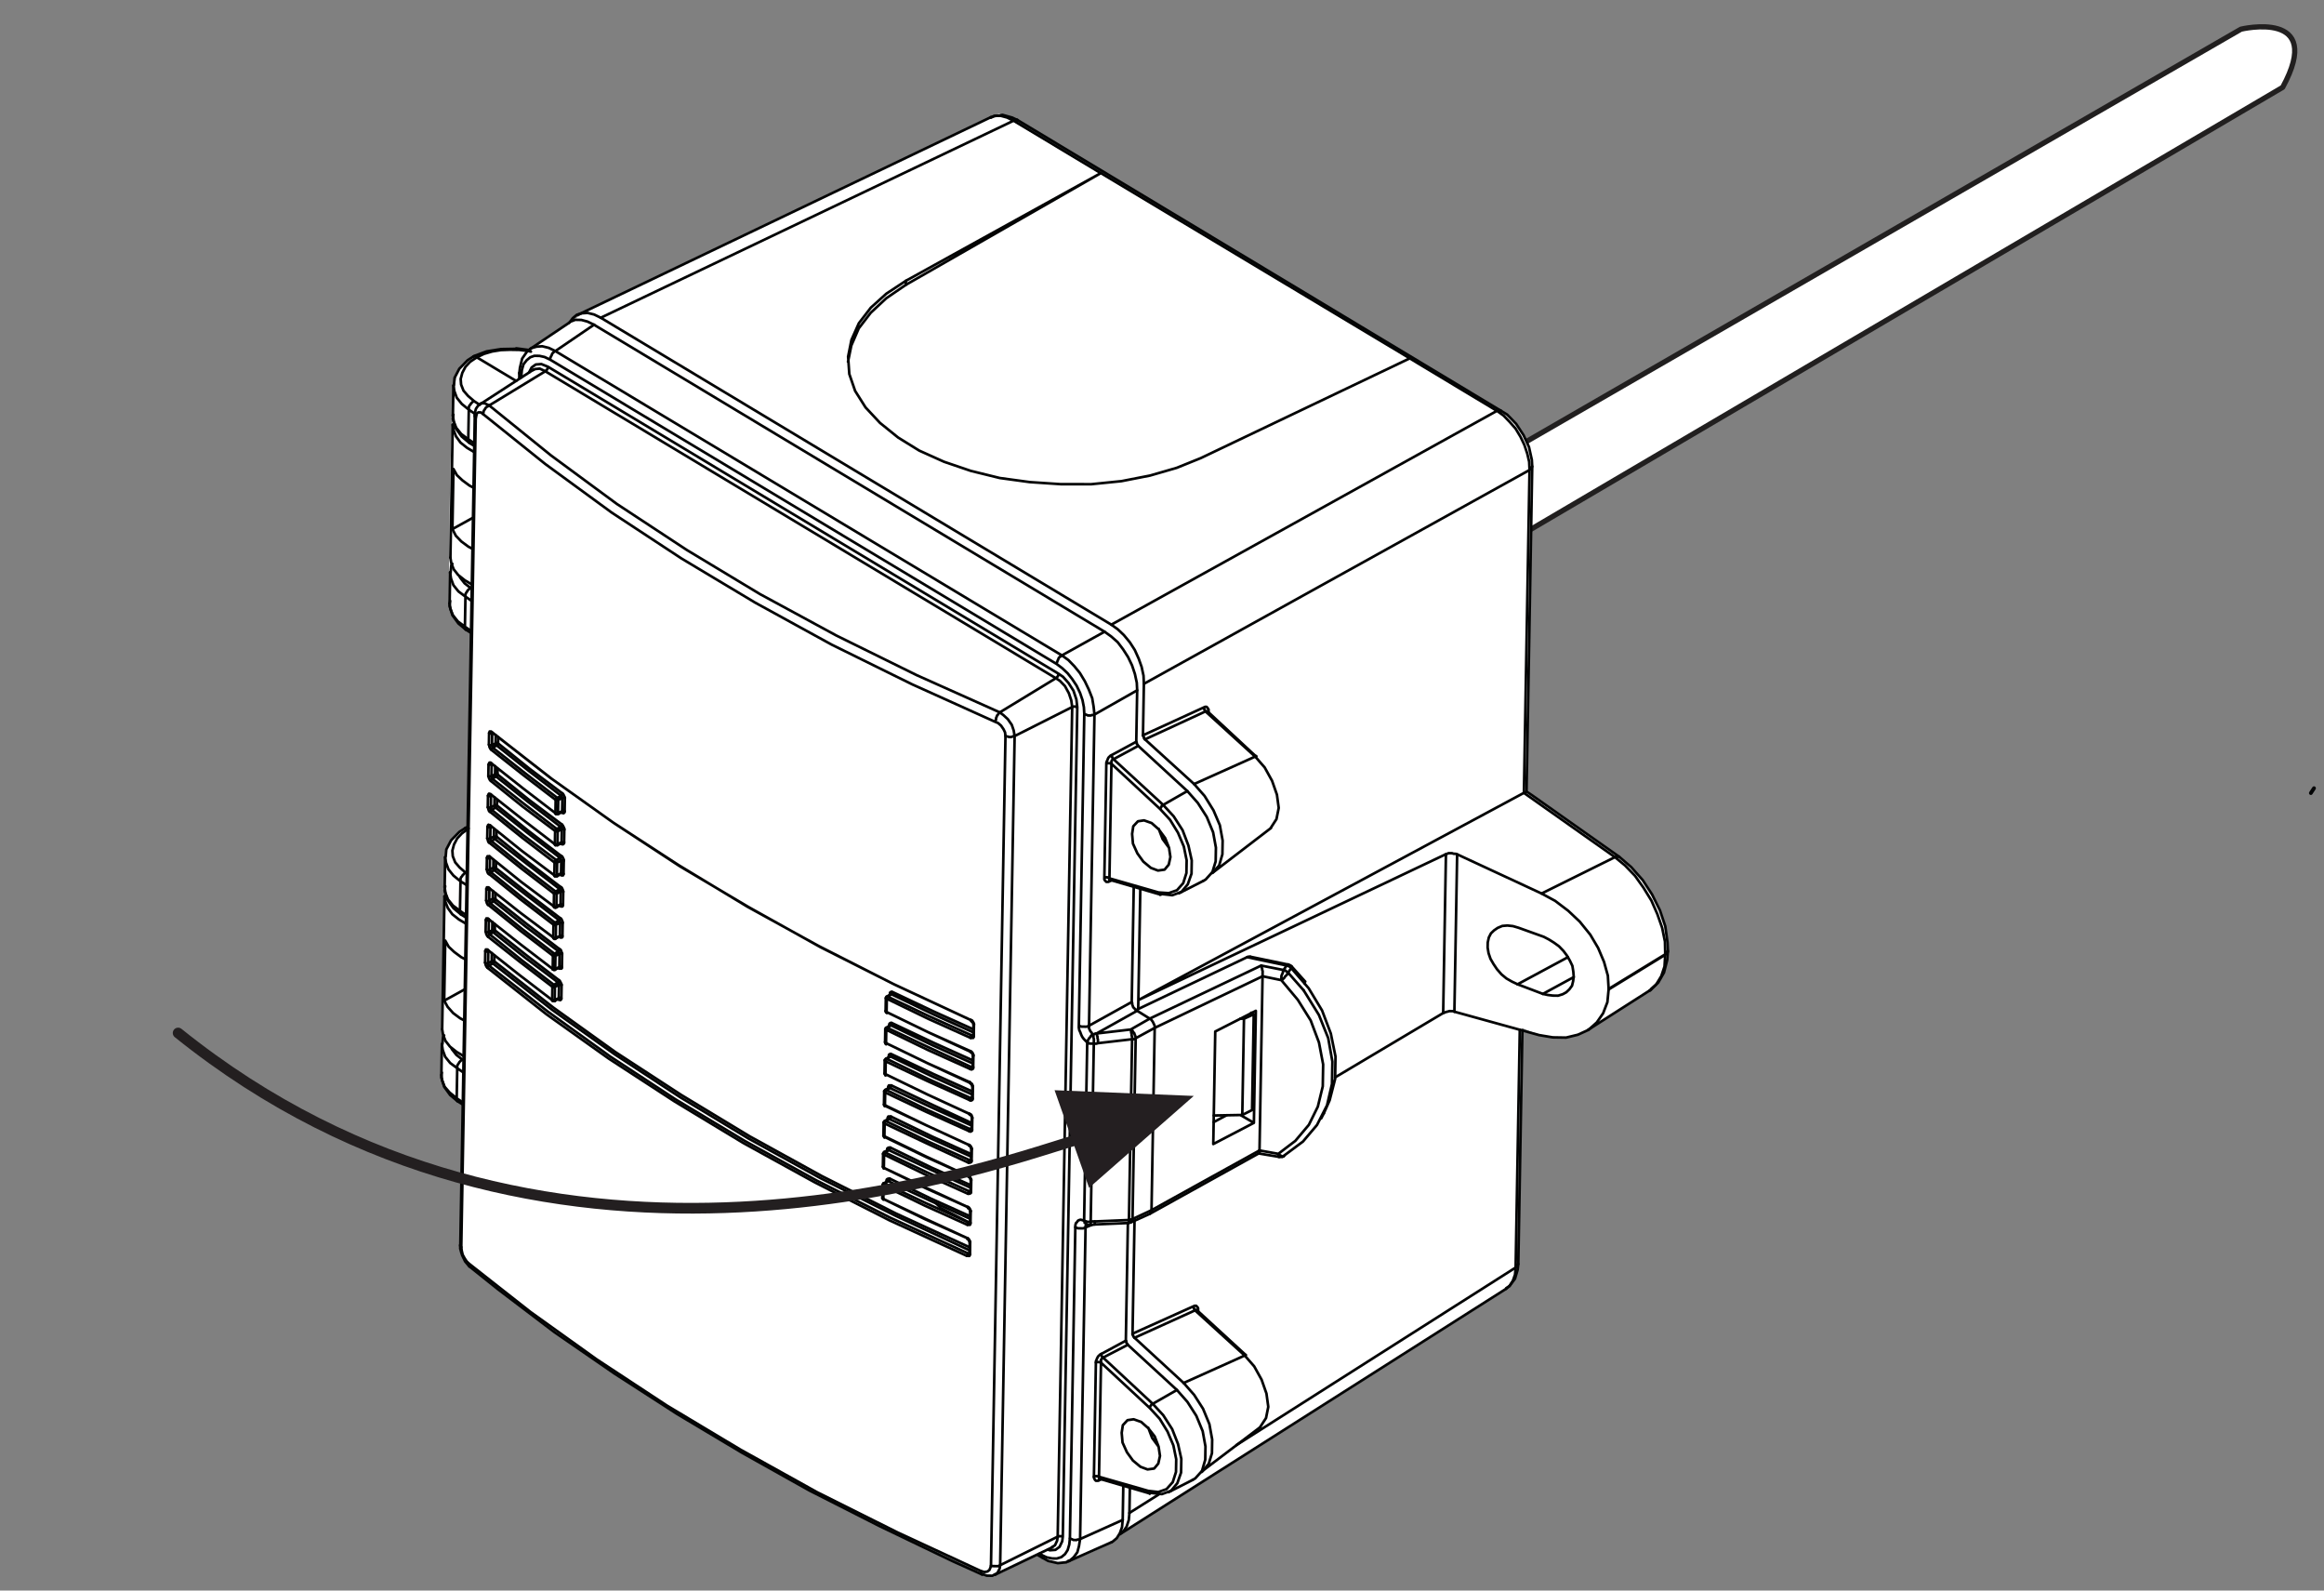
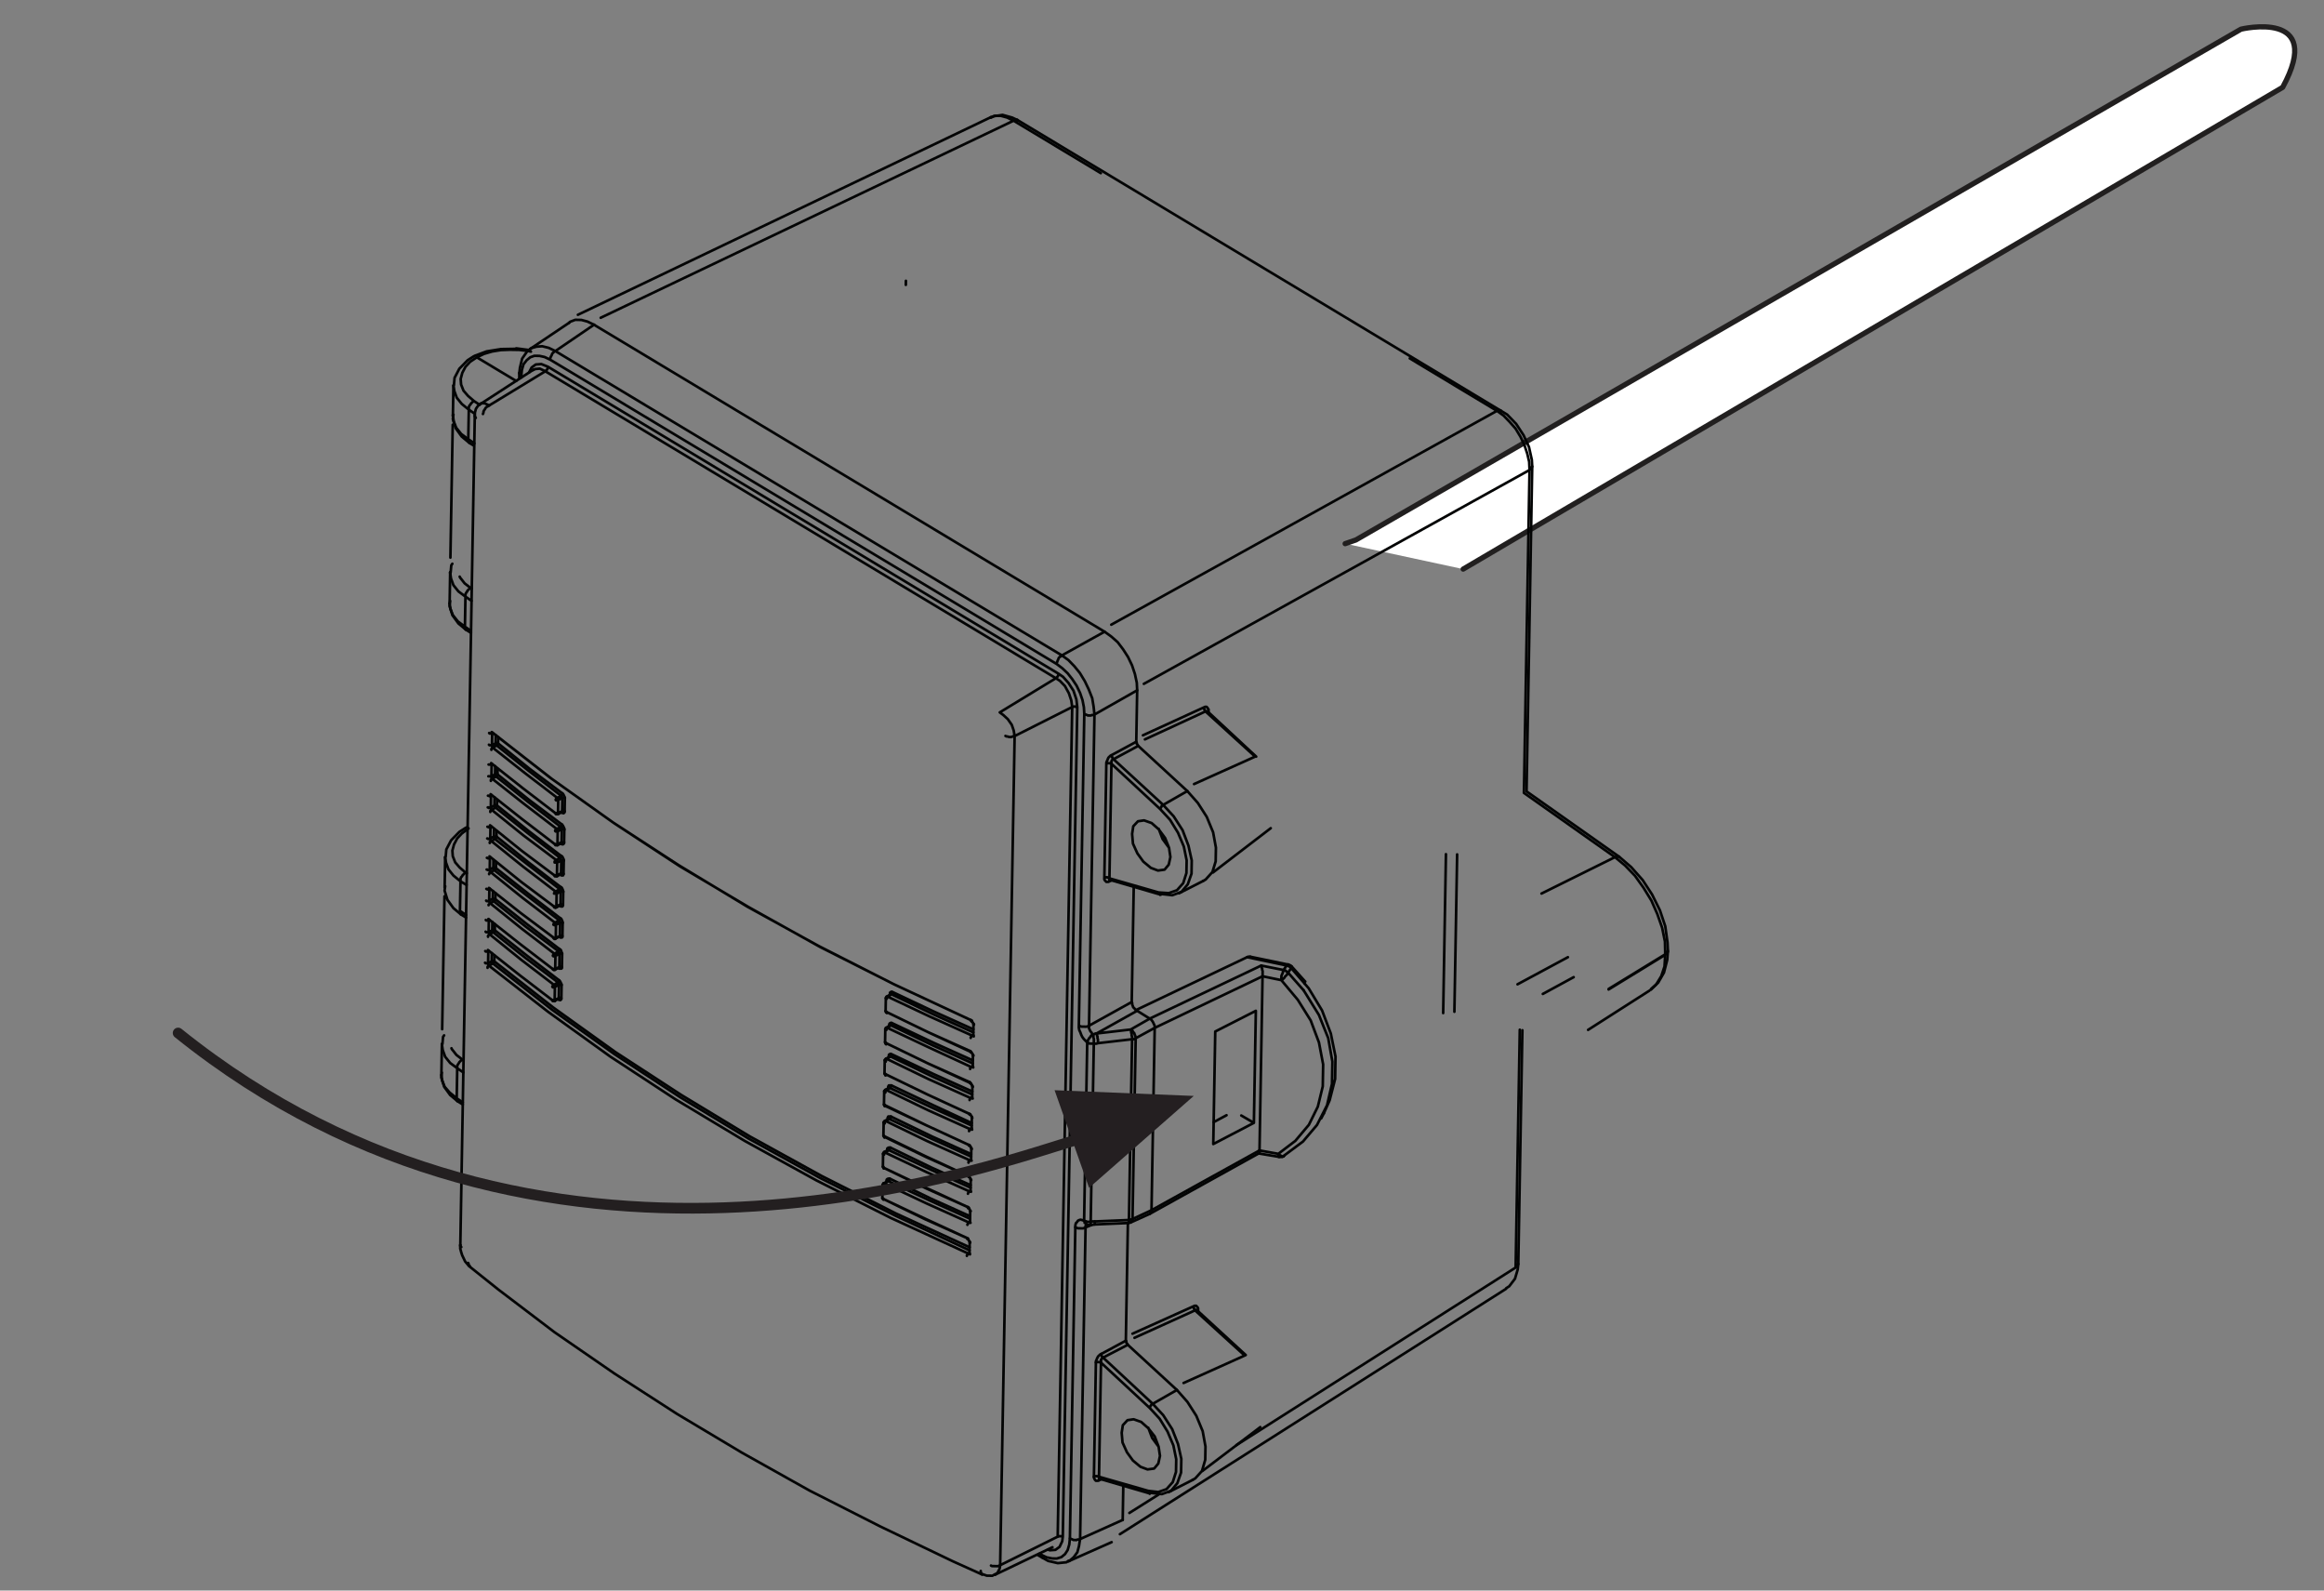
<svg xmlns="http://www.w3.org/2000/svg" xmlns:ns1="http://www.serif.com/" width="100%" height="100%" viewBox="0 0 798 546" version="1.1" xml:space="preserve" style="fill-rule:evenodd;clip-rule:evenodd;stroke-linecap:round;stroke-linejoin:round;stroke-miterlimit:10;">
  <rect x="0" y="0" width="798" height="546" fill="#808080" stroke="none" />
  <g transform="matrix(1.66,0,0,1.66,398.588,272.634)">
    <g id="NT-DRS-How-To-Close-ISO.afpub" transform="matrix(1,0,0,1,-240.122,-164.243)">
      <clipPath id="_clip1">
        <rect x="0" y="0" width="480.243" height="328.486" />
      </clipPath>
      <g clip-path="url(#_clip1)">
        <g transform="matrix(-0.602,0.92,-0.903,-0.613,478.565,164.055)">
-           <path d="M-0.841,0.45L0.241,0.45" style="fill:none;fill-rule:nonzero;stroke:rgb(3,4,5);stroke-width:0.72px;" />
-         </g>
+           </g>
        <g transform="matrix(3.592,-2.111,-2.111,-3.592,342.625,148.7)">
          <path d="M-4.497,11.276L42.694,11.276C46.499,13.559 42.373,14.814 42.373,14.814L-8.358,15.222L-8.909,15.333" style="fill:white;fill-rule:nonzero;stroke:rgb(33,31,31);stroke-width:0.26px;stroke-linecap:butt;stroke-linejoin:miter;" />
        </g>
        <g transform="matrix(4.167,0,0,4.167,109.178,279.684)">
-           <path d="M0,-49.774L3.24,-51.882L23.409,-61.487L47.508,-47.126C47.508,-47.126 50.07,-46.129 49.811,-43.723C49.7,-39.815 49.672,-30.811 49.622,-27.911C50.302,-27.206 52.445,-25.957 53.897,-24.806C56.204,-23.034 56.472,-21.408 56.629,-20.126C56.477,-19.569 56.621,-19.056 56.302,-18.616C55.635,-17.762 53.207,-16.371 52.706,-16.081C51.505,-15.063 49.372,-16.096 49.372,-16.096L49.212,-10.817L49.101,-4.412C49.101,-4.412 49.213,-3.414 48.209,-2.912C45.494,-1.184 43.593,-0.005 43.593,-0.005L29.891,8.693C29.891,8.693 29.611,8.881 29.319,9.057C29.227,9.485 27.26,10.267 26.709,10.35C25.961,10.597 25.536,10.156 25.496,9.982C24.54,10.182 22.965,11.713 22.278,10.792C6.685,3.766 -3.349,-4.245 -3.334,-5.078C-3.448,-5.989 -3.015,-12.306 -3.21,-12.394C-3.74,-12.634 -4.114,-13.039 -4.267,-13.656C-4.267,-13.656 -4.053,-23.436 -4.074,-24.692C-4.242,-24.998 -3.226,-26.149 -2.968,-26.058C-2.849,-30.385 -2.821,-35.339 -2.842,-35.797C-3.615,-36.113 -3.902,-37.071 -3.902,-37.071C-3.902,-37.071 -3.964,-48.382 -3.392,-48.881C-2.07,-50.243 0,-49.774 0,-49.774" style="fill:white;fill-rule:nonzero;" />
-         </g>
+           </g>
        <g transform="matrix(4.167,0,0,4.167,314.058,75.427)">
          <path d="M0,44.629L-0.025,44.654L-0.026,44.704L-0.078,44.754L-0.129,44.804M-15.891,46.88L-15.942,46.929M7.426,29.109L7.425,29.135L7.399,29.185L7.373,29.234L7.296,29.284M-16.043,46.928L-16.018,46.903L-15.992,46.903L-15.968,46.929L-15.942,46.929M-0.036,30.748L2.466,29.402M7.426,29.084L7.425,29.135L7.4,29.159L7.374,29.209L7.297,29.259M5.005,24.415L4.954,24.414L4.904,24.388L4.853,24.413L4.802,24.437M7.296,29.284L7.297,29.259M-16.115,46.724L-16.116,46.749L-16.116,46.774L-16.117,46.8L-16.092,46.826L-16.093,46.851L-16.068,46.877L-16.043,46.902L-16.043,46.928M1.22,31.226L2.752,30.393M6.584,31.016L6.841,30.768L7.101,30.342L7.261,29.865L7.296,29.284M4.485,31.005L7.296,29.284M-13.579,49.17L-16.043,46.928M-16.043,46.928L-19.05,48.291M-25.05,-12.111L-25.375,-12.268L-25.678,-12.349L-25.981,-12.354L-26.184,-12.282M-13.579,49.17L-16.612,50.533M7.297,29.259L7.283,28.626L7.143,27.941L6.902,27.255L6.61,26.592L6.217,25.953L5.797,25.364L5.301,24.85L4.802,24.437M4.486,30.979L7.297,29.259M-3.033,24.3L-3.169,32.11M-13.986,53.613L-0.129,44.804M-19.303,56.983L-17.821,56.049M-0.129,44.804L0.077,33.001M-19.148,48.087L-16.115,46.724M-15.891,46.88L-15.89,46.829L-15.914,46.778L-15.939,46.753L-15.989,46.701L-16.014,46.701L-16.064,46.7L-16.115,46.724M-15.891,46.88L-15.893,46.981M-25.05,-12.111L-24.999,-12.135L-24.923,-12.159L-24.872,-12.158L-24.847,-12.132M0.561,5.225L0.665,5.125L0.665,5.1L0.691,5.05M-1.056,2.289L-1.005,2.265L-0.954,2.265L-0.878,2.267L-0.854,2.292M-3.726,32.176L-3.589,24.29M1.155,26.244L4.802,24.437M4.802,24.437L0.282,21.248M-30.396,-4.164L-30.4,-3.962M-15.372,17.158L-15.398,17.182L-15.423,17.207M-15.524,17.205L-15.499,17.206L-15.474,17.206L-15.449,17.207L-15.423,17.207M-15.597,17.002L-15.597,17.027L-15.598,17.053L-15.598,17.078L-15.573,17.103L-15.574,17.129L-15.549,17.154L-15.524,17.18L-15.524,17.205M-20.721,-9.507L-25.05,-12.111M-25.05,-12.111L-45.547,-2.33M-1.056,2.289L-5.384,-0.315M0.282,21.248L0.561,5.225M-18.63,18.39L-15.597,17.002M-15.372,17.158L-15.371,17.107L-15.396,17.081L-15.42,17.03L-15.445,17.005L-15.47,16.979L-15.495,16.978L-15.546,16.978L-15.597,17.002M-15.372,17.158L-15.374,17.259M-13.061,19.448L-15.524,17.205M-15.524,17.205L-18.532,18.594M-13.061,19.448L-16.093,20.811M0.561,5.225L-18.585,15.837M0.561,5.225L0.543,4.82L0.449,4.414L0.305,3.981L0.11,3.573L-0.136,3.165L-0.433,2.831L-0.731,2.522L-1.056,2.289M-20.202,12.902L-1.056,2.289M-52.695,36.403L-52.697,36.504L-52.672,36.529L-52.647,36.555M-52.669,34.912L-53.018,34.653L-53.266,34.345L-53.387,34.014L-53.432,33.71M-53.459,35.252L-53.413,35.531L-53.292,35.836L-53.044,36.119L-52.695,36.403M-52.955,33.921L-52.931,33.972L-52.708,34.253L-52.409,34.486M-52.409,34.486L-52.46,34.511L-52.563,34.61L-52.589,34.66L-52.641,34.735L-52.667,34.785L-52.668,34.861L-52.669,34.912M-52.409,34.486L-52.359,34.512M-52.369,35.119L-52.669,34.912M-52.669,34.912L-52.695,36.403M-52.695,36.403L-52.395,36.61M-52.533,27.102L-52.534,27.178L-52.535,27.203L-52.51,27.254L-52.485,27.28M-52.507,25.636L-52.856,25.352L-53.104,25.044L-53.224,24.713L-53.27,24.435M-52.107,23.014L-52.44,23.261L-52.672,23.51L-52.829,23.81L-52.91,24.112L-52.89,24.39L-52.769,24.696L-52.546,24.953L-52.247,25.211M-52.247,25.211L-52.298,25.235L-52.349,25.285L-52.401,25.335L-52.427,25.385L-52.478,25.434L-52.505,25.51L-52.506,25.56L-52.507,25.636M-52.247,25.211L-52.197,25.237M-52.207,25.818L-52.507,25.636M-52.507,25.636L-52.533,27.102M-52.533,27.102L-52.233,27.309M-50.958,29.607L-50.959,29.632L-50.959,29.658L-50.934,29.658L-50.934,29.683L-50.91,29.709M-51.089,29.832L-51.114,29.807L-51.113,29.781L-51.138,29.756L-51.137,29.705M-50.832,29.609L-50.857,29.584L-50.882,29.583L-50.907,29.583L-50.933,29.582L-50.958,29.582L-50.958,29.607M-51.137,29.705L-50.958,29.607M-50.958,29.607L-50.951,29.203M-51.137,29.705L-51.162,29.705L-51.188,29.704L-51.213,29.704L-51.238,29.703L-51.263,29.703L-51.288,29.677M-51.127,29.124L-51.137,29.705M-51.101,29.099L-51.127,29.124M-51.127,29.124L-51.152,29.123L-51.178,29.123L-51.203,29.122L-51.253,29.122L-51.278,29.096M-51.127,29.124L-51.126,29.098L-51.126,29.073M-50.931,28.065L-50.932,28.09L-50.907,28.116L-50.908,28.142L-50.883,28.167M-51.061,28.265L-51.087,28.265L-51.086,28.24L-51.111,28.189L-51.11,28.163M-50.805,28.068L-50.83,28.042L-50.855,28.041L-50.881,28.041L-50.906,28.04L-50.931,28.04L-50.931,28.065M-51.11,28.163L-50.931,28.065M-50.931,28.065L-50.924,27.661M-51.11,28.163L-51.135,28.163L-51.161,28.162L-51.211,28.162L-51.237,28.161L-51.261,28.135M-51.1,27.582L-51.11,28.163M-51.074,27.557L-51.1,27.582M-51.1,27.582L-51.125,27.581L-51.151,27.581L-51.176,27.58L-51.226,27.58L-51.251,27.554M-51.1,27.582L-51.1,27.557L-51.099,27.531M-50.904,26.498L-50.905,26.524L-50.905,26.549L-50.88,26.574L-50.881,26.6L-50.856,26.626M-51.034,26.724L-51.06,26.723L-51.059,26.673L-51.084,26.647L-51.083,26.622L-51.083,26.596M-50.778,26.526L-50.778,26.501L-50.803,26.5L-50.828,26.5L-50.854,26.499L-50.879,26.499L-50.904,26.498M-51.083,26.596L-50.904,26.498M-50.904,26.498L-50.897,26.119M-51.083,26.596L-51.109,26.621L-51.134,26.621L-51.159,26.62L-51.184,26.62L-51.21,26.619L-51.234,26.594M-51.073,26.015L-51.083,26.596M-51.047,26.015L-51.073,26.015M-51.073,26.015L-51.098,26.04L-51.124,26.039L-51.174,26.039L-51.199,26.013L-51.224,26.012M-51.073,26.015L-51.072,25.99M-50.877,24.957L-50.878,24.982L-50.878,25.007L-50.853,25.033L-50.854,25.058L-50.828,25.058L-50.829,25.084M-51.008,25.182L-51.032,25.156L-51.032,25.131L-51.057,25.105L-51.056,25.08L-51.056,25.054M-50.751,24.984L-50.751,24.959L-50.776,24.958L-50.827,24.958L-50.852,24.957L-50.877,24.957M-51.056,25.054L-50.877,24.957M-50.877,24.957L-50.871,24.578M-51.056,25.054L-51.082,25.079L-51.132,25.079L-51.157,25.078L-51.182,25.052L-51.208,25.052M-51.046,24.473L-51.056,25.054M-52.287,12.999L-52.287,13.05L-52.288,13.1L-52.263,13.126L-52.239,13.152M-51.02,24.449L-51.046,24.473M-51.046,24.473L-51.072,24.498L-51.097,24.498L-51.122,24.497L-51.147,24.497L-51.172,24.471L-51.197,24.471M-51.046,24.473L-51.045,24.448M-47.629,31.511L-47.629,31.485L-47.628,31.46M-47.628,31.435L-47.628,31.46L-47.654,31.46M-47.833,31.583L-47.832,31.557L-47.832,31.532M-50.805,28.068L-50.805,28.093L-50.806,28.118L-50.831,28.118L-50.832,28.143L-50.857,28.168L-50.883,28.167M-50.85,23.415L-50.851,23.44L-50.851,23.465L-50.826,23.491L-50.827,23.516L-50.802,23.517L-50.802,23.542M-47.501,31.437L-47.527,31.436L-47.552,31.411L-47.577,31.411L-47.602,31.41L-47.628,31.435M-50.981,23.64L-51.005,23.614L-51.005,23.589L-51.03,23.563L-51.029,23.538L-51.029,23.513M-47.832,31.532L-47.628,31.435M-47.628,31.435L-47.616,30.778M-47.665,30.651L-49.287,29.434L-50.883,28.167M-50.883,28.167L-51.061,28.265M-47.612,30.55L-47.613,30.576L-47.613,30.601L-47.614,30.626L-47.639,30.626L-47.639,30.651L-47.665,30.651M-47.49,30.78L-47.515,30.78L-47.541,30.779L-47.566,30.779L-47.591,30.778L-47.616,30.778M-47.832,31.532L-47.882,31.532L-47.908,31.531L-47.933,31.531L-47.958,31.53M-47.82,30.875L-47.832,31.532M-51.061,28.265L-51.139,28.34L-51.139,28.39M-51.061,28.265L-49.491,29.532L-47.869,30.773M-47.665,30.651L-47.665,30.676L-47.64,30.702L-47.641,30.727L-47.616,30.752L-47.616,30.778M-47.869,30.773L-47.665,30.651M-47.616,30.778L-47.82,30.875M-47.82,30.875L-47.82,30.85L-47.819,30.825L-47.869,30.773M-47.869,30.773L-47.894,30.773L-47.895,30.798L-47.92,30.798L-47.921,30.823L-47.946,30.848L-47.947,30.873M-47.82,30.875L-47.821,30.901L-47.846,30.9L-47.871,30.9L-47.897,30.899L-47.922,30.899L-47.921,30.874L-47.947,30.873M-50.724,23.417L-50.749,23.417L-50.774,23.416L-50.8,23.416L-50.825,23.415L-50.85,23.415M-51.029,23.513L-50.85,23.415M-50.85,23.415L-50.844,23.036M-51.029,23.513L-51.054,23.512L-51.055,23.538L-51.08,23.537L-51.105,23.537L-51.131,23.536L-51.155,23.511L-51.181,23.51M-51.019,22.932L-51.029,23.513M-52.261,11.508L-52.61,11.249L-52.857,10.941L-52.978,10.61L-53.023,10.306M-53.05,11.848L-53.005,12.127L-52.883,12.432L-52.636,12.74L-52.287,12.999M-50.993,22.907L-51.019,22.932M-52.547,10.517L-52.522,10.568L-52.3,10.85L-52,11.083M-51.019,22.932L-51.044,22.931L-51.045,22.956L-51.095,22.956L-51.12,22.955L-51.12,22.93L-51.145,22.929L-51.171,22.929M-51.019,22.932L-51.018,22.906M-52,11.083L-52.051,11.107L-52.154,11.206L-52.18,11.256L-52.232,11.331L-52.258,11.381L-52.26,11.457L-52.261,11.508M-52,11.083L-51.95,11.109M-47.602,29.969L-47.602,29.944L-47.601,29.918M-51.961,11.715L-52.261,11.508M-52.287,12.999L-52.261,11.508M-52.287,12.999L-51.987,13.207M-47.601,29.893L-47.601,29.918L-47.627,29.918M-47.805,30.016L-47.805,29.991M-50.778,26.526L-50.779,26.551L-50.779,26.576L-50.804,26.576L-50.805,26.601L-50.831,26.626L-50.856,26.626M-50.823,21.873L-50.824,21.898L-50.824,21.924L-50.799,21.949L-50.8,21.975L-50.775,21.975M-47.475,29.895L-47.5,29.895L-47.499,29.87L-47.525,29.869L-47.55,29.869L-47.575,29.868L-47.601,29.893M-50.954,22.098L-50.979,22.073L-50.978,22.047L-51.003,22.022L-51.003,21.996L-51.002,21.971M-47.805,29.991L-47.601,29.893M-47.601,29.893L-47.589,29.236M-47.638,29.109L-49.26,27.892L-50.856,26.626M-50.856,26.626L-51.034,26.724M-47.585,29.009L-47.586,29.034L-47.586,29.059L-47.612,29.084L-47.613,29.109L-47.638,29.109M-47.463,29.238L-47.488,29.238L-47.513,29.212L-47.538,29.212L-47.564,29.236L-47.589,29.236M-47.805,29.991L-47.83,29.99L-47.855,29.99L-47.881,29.989L-47.931,29.989M-47.793,29.334L-47.805,29.991M-51.034,26.724L-51.06,26.748L-51.112,26.798L-51.112,26.823M-51.034,26.724L-49.464,27.99L-47.842,29.232M-47.638,29.109L-47.638,29.134L-47.613,29.16L-47.614,29.185L-47.589,29.211L-47.589,29.236M-47.842,29.232L-47.638,29.109M-47.589,29.236L-47.793,29.334M-47.793,29.334L-47.793,29.308L-47.792,29.283L-47.817,29.257L-47.842,29.232M-47.842,29.232L-47.867,29.231L-47.868,29.256L-47.893,29.256L-47.894,29.281L-47.919,29.306L-47.92,29.331M-47.793,29.334L-47.819,29.358L-47.87,29.358L-47.895,29.357L-47.895,29.332L-47.92,29.331M-50.697,21.875L-50.748,21.875L-50.747,21.849L-50.772,21.849L-50.798,21.874L-50.823,21.873M-51.002,21.971L-50.823,21.873M-50.823,21.873L-50.816,21.469M-51.002,21.971L-51.027,21.971L-51.028,21.996L-51.053,21.996L-51.078,21.995L-51.104,21.995L-51.103,21.969L-51.154,21.969M-50.992,21.39L-51.002,21.971M-50.966,21.365L-50.992,21.39M-50.992,21.39L-51.017,21.389L-51.043,21.414L-51.068,21.414L-51.093,21.388L-51.118,21.388L-51.144,21.387M-50.992,21.39L-50.991,21.365L-50.991,21.339M-47.575,28.402L-47.574,28.377M-47.574,28.351L-47.574,28.377L-47.6,28.376M-47.778,28.474L-47.778,28.449M-50.751,24.984L-50.752,25.009L-50.777,25.034L-50.778,25.059L-50.803,25.059L-50.829,25.084M-50.796,20.331L-50.797,20.357L-50.797,20.382L-50.772,20.382L-50.773,20.408L-50.748,20.433M-47.448,28.354L-47.473,28.353L-47.473,28.328L-47.498,28.328L-47.523,28.327L-47.548,28.327L-47.574,28.326L-47.574,28.351M-50.927,20.557L-50.952,20.531L-50.951,20.506L-50.976,20.48L-50.976,20.455L-50.975,20.429M-47.778,28.449L-47.574,28.351M-47.574,28.351L-47.563,27.694M-47.611,27.567L-49.233,26.325L-50.829,25.084M-50.829,25.084L-51.008,25.182M-47.559,27.467L-47.559,27.517L-47.611,27.567M-47.436,27.697L-47.461,27.696L-47.486,27.67L-47.537,27.67L-47.563,27.694M-47.778,28.449L-47.803,28.449L-47.829,28.448L-47.854,28.448L-47.879,28.447L-47.904,28.422M-47.766,27.792L-47.778,28.449M-51.008,25.182L-51.033,25.207L-51.059,25.206L-51.059,25.232L-51.085,25.256L-51.085,25.282M-51.008,25.182L-49.437,26.448L-47.815,27.69M-47.611,27.567L-47.611,27.592L-47.587,27.618L-47.587,27.643L-47.562,27.669L-47.563,27.694M-47.815,27.69L-47.611,27.567M-47.563,27.694L-47.766,27.792M-47.766,27.792L-47.766,27.741L-47.79,27.716L-47.79,27.69L-47.815,27.69M-47.815,27.69L-47.841,27.689L-47.866,27.714L-47.867,27.74L-47.892,27.764L-47.893,27.79M-47.766,27.792L-47.792,27.817L-47.817,27.816L-47.843,27.816L-47.868,27.79L-47.893,27.79M-50.67,20.334L-50.695,20.333L-50.72,20.308L-50.746,20.307L-50.771,20.307L-50.796,20.331" style="fill:none;fill-rule:nonzero;stroke:rgb(3,4,4);stroke-width:0.13px;stroke-linecap:butt;stroke-linejoin:miter;" />
        </g>
        <g transform="matrix(4.167,0,0,4.167,101.662,237.438)">
          <path d="M0,-18.453L0.179,-18.551M0.179,-18.551L0.186,-18.955M0,-18.453L-0.025,-18.453L-0.051,-18.454L-0.076,-18.454L-0.101,-18.455L-0.126,-18.455L-0.152,-18.456M0.01,-19.034L0,-18.453M0.036,-19.059L0.01,-19.034M0.01,-19.034L-0.015,-19.035L-0.04,-19.035L-0.066,-19.036L-0.091,-19.036L-0.116,-19.037L-0.142,-19.037M0.01,-19.034L0.011,-19.06L0.011,-19.085M3.427,-12.022L3.428,-12.047M3.429,-12.098L3.428,-12.073L3.402,-12.048M3.224,-11.95L3.224,-11.975L3.225,-12.001M0.251,-15.465L0.251,-15.44L0.25,-15.415L0.225,-15.39L0.224,-15.365L0.199,-15.365L0.173,-15.34M0.206,-20.093L0.205,-20.067L0.205,-20.042L0.23,-20.042L0.229,-20.016L0.254,-19.991M3.554,-12.071L3.53,-12.096L3.504,-12.097L3.479,-12.097L3.454,-12.098L3.429,-12.098M0.075,-19.867L0.05,-19.893L0.051,-19.918L0.026,-19.944L0.027,-19.995M3.225,-12.001L3.429,-12.098M3.429,-12.098L3.44,-12.73M3.391,-12.857L1.77,-14.099L0.173,-15.34M0.173,-15.34L-0.005,-15.242M3.444,-12.957L3.443,-12.932L3.443,-12.907L3.391,-12.857M3.566,-12.728L3.541,-12.728L3.541,-12.754L3.491,-12.754L3.465,-12.755L3.44,-12.755L3.44,-12.73M3.225,-12.001L3.224,-11.975L3.199,-11.976L3.148,-11.976L3.123,-11.977L3.098,-12.003M3.236,-12.633L3.225,-12.001M-0.005,-15.242L-0.031,-15.243L-0.031,-15.217L-0.056,-15.218L-0.057,-15.193L-0.082,-15.193L-0.083,-15.168L-0.083,-15.143M-0.005,-15.242L1.565,-13.976L3.187,-12.734M3.391,-12.857L3.391,-12.832L3.416,-12.806L3.415,-12.781L3.44,-12.755L3.44,-12.73M3.187,-12.734L3.391,-12.857M3.44,-12.73L3.236,-12.633M3.236,-12.633L3.236,-12.658L3.237,-12.683L3.237,-12.708L3.212,-12.709L3.212,-12.734L3.187,-12.734M3.187,-12.734L3.161,-12.735L3.136,-12.71L3.135,-12.685L3.11,-12.66L3.109,-12.635M3.236,-12.633L3.185,-12.633L3.16,-12.634L3.134,-12.634L3.109,-12.635M0.332,-20.091L0.307,-20.116L0.282,-20.117L0.257,-20.117L0.231,-20.118L0.206,-20.118L0.206,-20.093M0.027,-19.995L0.206,-20.093M0.206,-20.093L0.213,-20.497M0.027,-19.995L0.002,-19.995L-0.024,-19.996L-0.074,-19.996L-0.099,-19.997L-0.124,-20.023M0.037,-20.576L0.027,-19.995M0.063,-20.601L0.037,-20.576M0.037,-20.576L0.012,-20.576L-0.014,-20.577L-0.039,-20.577L-0.064,-20.578L-0.089,-20.578L-0.114,-20.604M0.037,-20.576L0.038,-20.601L0.038,-20.627M3.454,-13.564L3.455,-13.589M3.455,-13.64L3.455,-13.614L3.429,-13.59M3.251,-13.492L3.251,-13.517L3.252,-13.542M27.287,20.173L27.287,20.224L27.311,20.275L27.36,20.326M29.222,19.398L29.166,19.751L29.085,20.053L28.903,20.302L28.698,20.476L28.647,20.501M0.278,-17.007L0.278,-16.982L0.277,-16.957L0.252,-16.932L0.251,-16.906L0.226,-16.907L0.201,-16.907M3.581,-13.612L3.557,-13.638L3.531,-13.639L3.506,-13.639L3.481,-13.64L3.455,-13.64M3.252,-13.542L3.455,-13.64M3.455,-13.64L3.466,-14.272M3.418,-14.399L1.796,-15.641L0.201,-16.907M0.201,-16.907L0.021,-16.784M3.47,-14.499L3.47,-14.448L3.444,-14.424L3.418,-14.399M3.593,-14.27L3.568,-14.295L3.543,-14.296L3.492,-14.296L3.467,-14.297L3.466,-14.272M3.252,-13.542L3.251,-13.517L3.226,-13.518L3.175,-13.518L3.15,-13.519L3.15,-13.544L3.125,-13.544M3.263,-14.174L3.252,-13.542M0.021,-16.784L-0.004,-16.784L-0.004,-16.759L-0.03,-16.76L-0.03,-16.734L-0.055,-16.735L-0.056,-16.71L-0.056,-16.684M0.021,-16.784L1.592,-15.518L3.214,-14.301M3.418,-14.399L3.418,-14.374L3.442,-14.348L3.442,-14.323L3.467,-14.297L3.466,-14.272M3.214,-14.301L3.418,-14.399M3.466,-14.272L3.263,-14.174M3.263,-14.174L3.263,-14.225L3.264,-14.25L3.239,-14.25L3.239,-14.276L3.214,-14.276L3.214,-14.301M3.214,-14.301L3.188,-14.277L3.163,-14.252L3.162,-14.226L3.137,-14.227L3.137,-14.201L3.136,-14.176M3.263,-14.174L3.237,-14.174L3.212,-14.175L3.187,-14.175L3.161,-14.176L3.136,-14.176M3.481,-15.106L3.481,-15.131L3.482,-15.156M3.482,-15.181L3.482,-15.156L3.456,-15.131M3.278,-15.034L3.278,-15.084M0.305,-18.549L0.305,-18.524L0.304,-18.498L0.278,-18.473L0.278,-18.448L0.253,-18.449L0.227,-18.449M1.961,-39.529L1.835,-39.557L1.381,-39.615L0.926,-39.623L0.47,-39.606L0.039,-39.537L-0.367,-39.418L-0.724,-39.247M3.609,-15.179L3.583,-15.18L3.558,-15.18L3.533,-15.181L3.482,-15.181M30.158,16.482L30.159,16.457L30.159,16.431L30.185,16.406M3.278,-15.084L3.482,-15.181M3.482,-15.181L3.494,-15.839M3.445,-15.941L1.823,-17.182L0.227,-18.449M0.227,-18.449L0.048,-18.326M3.498,-16.066L3.497,-16.041L3.497,-16.015L3.496,-15.99L3.471,-15.991L3.471,-15.965L3.445,-15.966L3.445,-15.941M3.62,-15.811L3.595,-15.837L3.57,-15.837L3.544,-15.838L3.519,-15.838L3.494,-15.839M3.278,-15.084L3.253,-15.059L3.227,-15.059L3.202,-15.06L3.177,-15.086L3.152,-15.086M3.289,-15.716L3.278,-15.084M0.048,-18.326L0.023,-18.326L-0.003,-18.301L-0.003,-18.276L-0.028,-18.277L-0.029,-18.251L-0.029,-18.226M0.048,-18.326L1.619,-17.085L3.241,-15.843M3.445,-15.941L3.47,-15.915L3.469,-15.864L3.494,-15.839M3.241,-15.843L3.445,-15.941M3.494,-15.839L3.289,-15.716M3.289,-15.716L3.29,-15.741L3.29,-15.766L3.291,-15.792L3.265,-15.792L3.266,-15.817L3.241,-15.818L3.241,-15.843M3.241,-15.843L3.215,-15.818L3.19,-15.819L3.19,-15.793L3.189,-15.768L3.164,-15.768L3.164,-15.743M3.289,-15.716L3.264,-15.716L3.239,-15.717L3.188,-15.717L3.164,-15.743M-1.155,5.696L-1.13,5.747L-1.131,5.798L-1.107,5.849L-1.082,5.849M-1.149,-35.184L-1.15,-35.109L-1.151,-35.083L-1.126,-35.032L-1.102,-35.007M24.29,20.98L24.289,21.031L24.313,21.082L24.313,21.107L24.363,21.159M25.256,20.694L25.227,20.87L25.123,21.071L24.995,21.17M3.508,-16.647L3.508,-16.673L3.509,-16.698M3.509,-16.723L3.509,-16.698L3.483,-16.673M3.304,-16.575L3.305,-16.6L3.305,-16.626M0.332,-20.091L0.332,-20.065L0.331,-20.04L0.306,-20.04L0.305,-20.015L0.28,-19.99L0.254,-19.991M3.636,-16.721L3.61,-16.721L3.585,-16.722L3.56,-16.748L3.56,-16.722L3.535,-16.723L3.509,-16.723M3.305,-16.626L3.509,-16.723M3.509,-16.723L3.521,-17.38M3.472,-17.482L1.85,-18.724L0.254,-19.991M0.254,-19.991L0.075,-19.867M3.525,-17.608L3.524,-17.582L3.524,-17.557L3.523,-17.532L3.498,-17.532L3.498,-17.507L3.472,-17.508L3.472,-17.482M3.647,-17.378L3.622,-17.379L3.571,-17.379L3.546,-17.38L3.521,-17.38M3.305,-16.626L3.28,-16.626L3.254,-16.601L3.229,-16.627L3.204,-16.627L3.179,-16.628M3.317,-17.283L3.305,-16.626M0.075,-19.867L0.05,-19.868L0.024,-19.843L-0.001,-19.818L-0.002,-19.793L-0.002,-19.768M0.075,-19.867L1.646,-18.627L3.268,-17.385M3.472,-17.482L3.497,-17.457L3.496,-17.431L3.521,-17.38M3.268,-17.385L3.472,-17.482M3.521,-17.38L3.317,-17.283M3.317,-17.283L3.317,-17.308L3.318,-17.333L3.268,-17.385M3.268,-17.385L3.243,-17.385L3.242,-17.36L3.217,-17.36L3.216,-17.335L3.191,-17.31L3.19,-17.285M3.317,-17.283L3.316,-17.257L3.291,-17.258L3.266,-17.258L3.24,-17.259L3.215,-17.259L3.19,-17.285M-1.123,-36.65L-1.472,-36.934L-1.72,-37.242L-1.841,-37.573L-1.886,-37.852M-0.724,-39.247L-1.057,-39.026L-1.289,-38.777L-1.446,-38.476L-1.527,-38.174L-1.506,-37.896L-1.385,-37.59L-1.162,-37.333L-0.863,-37.075M-0.863,-37.075L-0.914,-37.051L-0.966,-37.001L-1.017,-36.952L-1.043,-36.902L-1.095,-36.852L-1.121,-36.777L-1.122,-36.726L-1.123,-36.65M-0.863,-37.075L-0.588,-36.894M-0.824,-36.443L-1.123,-36.65M-1.149,-35.184L-1.123,-36.65M-1.149,-35.184L-0.849,-34.977M30.161,16.305L30.161,16.33L30.16,16.355L30.16,16.406L30.185,16.406M30.161,16.305L30.136,16.304L30.086,16.278L30.06,16.278L30.035,16.277L29.985,16.276L29.96,16.276L29.934,16.301L29.909,16.3M30.365,10.393L30.34,10.392L30.315,10.366L30.316,10.341L30.291,10.315L30.291,10.29L30.267,10.264L30.267,10.239L30.268,10.214M30.26,10.644L30.235,10.643L30.185,10.617L30.159,10.616L30.134,10.616L30.084,10.615L30.058,10.615L30.033,10.614L30.007,10.639" style="fill:none;fill-rule:nonzero;stroke:rgb(3,4,4);stroke-width:0.13px;stroke-linecap:butt;stroke-linejoin:miter;" />
        </g>
        <g transform="matrix(4.167,0,0,4.167,147.123,184.704)">
          <path d="M28.199,13.089L28.174,13.088L28.149,13.062L28.149,13.037L28.151,12.936M20.679,22.413L19.454,23.049M19.454,23.049L19.377,23.123L19.352,23.148L19.351,23.198L19.351,23.224L19.35,23.274L19.349,23.3M19.454,23.049L21.918,25.342M21.918,25.342L23.118,24.655M21.918,25.342L21.892,25.341L21.866,25.366L21.841,25.391L21.84,25.416L21.814,25.441L21.789,25.466L21.788,25.516L21.762,25.541M21.764,29.789L21.765,29.763L21.739,29.763L21.714,29.737L21.715,29.712L21.691,29.661M-8.999,-27L-8.922,-27.049L-8.668,-27.121L-8.389,-27.141L-8.062,-27.06L-7.736,-26.902M-9.426,-25.668L-9.476,-25.719L-9.501,-25.745L-9.525,-25.796L-9.525,-25.821M19.349,23.3L19.25,28.961M19.25,28.961L21.691,29.661M21.691,29.661L22.195,29.72L22.602,29.576L22.912,29.227L23.072,28.724L23.083,28.092L22.943,27.407L22.652,26.719L22.259,26.081L21.762,25.541M21.762,25.541L19.349,23.3M8.736,14.291L8.737,14.266L8.712,14.265M8.544,15.173L8.494,15.121M8.736,14.291L8.762,14.291L8.787,14.292M8.608,14.415L8.583,14.389L8.558,14.389L8.557,14.414M8.555,14.515L8.53,14.515L8.531,14.49L8.505,14.489M-11.473,-24.263L-11.422,-24.312L-11.245,-24.309L-11.019,-24.204M-11.687,-23.584L-11.712,-23.635L-11.737,-23.66L-11.736,-23.686L-11.736,-23.711M8.763,12.749L8.764,12.724L8.738,12.724M8.571,13.631L8.546,13.605L8.546,13.58L8.521,13.579M8.763,12.749L8.789,12.75L8.814,12.75M8.635,12.873L8.61,12.848L8.585,12.847M8.582,12.974L8.557,12.973L8.557,12.948L8.532,12.947L8.533,12.922M18.312,32.054L20.426,31.105M19.349,29.089L19.247,29.138M18.998,28.957L18.997,29.007L19.021,29.058L19.046,29.109L19.07,29.135L19.095,29.16L19.196,29.162L19.247,29.138M18.998,28.957L19.096,23.295M19.357,22.87L19.306,22.894L19.203,22.993L19.177,23.044L19.151,23.094L19.124,23.169L19.098,23.219L19.096,23.295M19.357,22.87L20.582,22.209M18.582,16.587L18.312,32.054M17.807,32.02L17.857,32.046L17.932,32.073L17.982,32.099L18.058,32.1L18.134,32.102L18.185,32.077L18.261,32.078L18.312,32.054M18.887,16.465L18.582,16.587M20.811,16.347L20.836,16.322L20.862,16.298L20.887,16.273L20.914,16.223L20.915,16.172M12.744,17.875L12.769,17.901L12.794,17.901L12.82,17.876M18.582,16.587L18.582,16.536L18.583,16.511L18.609,16.461L18.635,16.436M18.582,16.587L18.531,16.611L18.454,16.635L18.404,16.634L18.328,16.633L18.252,16.631L18.202,16.63L18.126,16.604L18.076,16.578M8.79,11.208L8.791,11.182L8.766,11.157M18.635,16.436L18.609,16.435L18.585,16.384L18.535,16.358L18.536,16.308L18.511,16.257M18.811,16.464L18.837,16.439L18.838,16.389L18.838,16.363L18.839,16.313M12.844,17.927L12.845,17.902L12.82,17.902L12.82,17.876M8.598,12.064L8.573,12.063L8.573,12.038L8.548,12.038M8.79,11.208L8.841,11.208M-10.768,3.383L-10.768,3.408L-10.769,3.433L-10.794,3.433L-10.794,3.458L-10.82,3.483L-10.845,3.483M8.662,11.306L8.637,11.306L8.611,11.305M8.609,11.432L8.584,11.431L8.584,11.406L8.56,11.381M12.855,17.346L12.855,17.321L12.83,17.32L12.83,17.295M12.744,17.875L12.821,17.851M12.823,17.725L9.111,15.991L5.402,14.132L1.846,12.173L-1.556,10.117L-4.806,7.987L-7.902,5.784L-10.845,3.483M-10.845,3.483L-11.024,3.606M-11.024,3.606L-11.05,3.605L-11.075,3.63L-11.101,3.655L-11.102,3.68L-11.102,3.706M12.744,17.875L12.744,17.9L12.718,17.925L12.718,17.95L12.692,17.975L12.691,18.001M-11.024,3.606L-8.106,5.882L-5.01,8.11L-1.761,10.239L1.667,12.297L5.223,14.255L8.907,16.114L12.744,17.875M8.544,15.173L8.544,15.198M12.707,17.116L12.706,17.141L12.731,17.167M20.737,16.22L20.736,16.27L20.736,16.295L20.709,16.346L20.709,16.371L20.684,16.37M19.014,16.442L19.04,16.417L19.04,16.392L19.042,16.291M12.847,16.335L12.821,16.334L12.796,16.334L12.771,16.333M8.787,14.292L8.812,14.292L8.813,14.267L8.838,14.268L8.838,14.242L8.839,14.217L8.864,14.217L8.865,14.192L8.865,14.167M12.771,16.333L12.847,16.309M12.85,16.158L10.868,15.263L8.787,14.292M8.787,14.292L8.608,14.415M12.718,16.459L12.719,16.433L12.745,16.409L12.745,16.384L12.771,16.359L12.771,16.333M8.608,14.415L10.664,15.386L12.771,16.333M8.555,14.515L8.556,14.49L8.556,14.465L8.582,14.44L8.582,14.415L8.608,14.415M8.818,9.641L8.793,9.615M12.872,16.36L12.847,16.36L12.847,16.335M8.625,10.522L8.6,10.522L8.6,10.496L8.575,10.496M8.817,9.666L8.843,9.641L8.868,9.641L8.868,9.666M8.689,9.765L8.664,9.764L8.638,9.764M8.636,9.89L8.611,9.865L8.587,9.839M12.882,15.779L12.857,15.779L12.857,15.753M28.792,3.719L28.718,3.642L28.692,3.642L28.668,3.616L28.642,3.616L28.592,3.589L28.567,3.589M28.619,3.539L28.567,3.589M28.637,3.944L28.612,3.919L28.587,3.918L28.562,3.892L28.537,3.867L28.512,3.841L28.487,3.84L28.436,3.84L28.412,3.814M8.571,13.631L8.57,13.656M12.734,15.574L12.733,15.6L12.759,15.6L12.758,15.625M28.301,4.317L28.302,4.267L28.304,4.191L28.305,4.115L28.332,4.04L28.358,3.99L28.384,3.915L28.385,3.864L28.412,3.814M12.874,14.793L12.848,14.792L12.823,14.792L12.798,14.791M8.814,12.75L8.839,12.725L8.865,12.7L8.866,12.675L8.891,12.676L8.891,12.65L8.892,12.625M12.798,14.791L12.874,14.768M12.877,14.616L10.895,13.722L8.814,12.75M8.814,12.75L8.635,12.873M28.819,3.644L28.818,3.669L28.792,3.719M12.745,14.917L12.746,14.892L12.771,14.867L12.772,14.842L12.798,14.817L12.798,14.791M8.635,12.873L10.691,13.845L12.798,14.791M8.582,12.974L8.583,12.948L8.583,12.923L8.609,12.898L8.609,12.873L8.635,12.873M8.844,8.099L8.845,8.074L8.82,8.073M12.899,14.819L12.873,14.818L12.874,14.793M8.652,8.98L8.627,8.98L8.627,8.955L8.602,8.954M8.844,8.124L8.87,8.099L8.895,8.1M8.716,8.223L8.691,8.223L8.665,8.222M8.663,8.349L8.613,8.297M12.909,14.237L12.884,14.237L12.884,14.212M29.462,4.49L28.792,3.719M28.792,3.719L28.637,3.944M8.598,12.064L8.598,12.089L8.597,12.114M12.761,14.032L12.76,14.058L12.786,14.058L12.785,14.084M28.151,12.936L28.201,12.987L28.251,13.014L28.301,13.04L28.326,13.065L28.376,13.066L28.427,13.042M28.637,3.944L29.405,4.817M28.301,4.317L28.353,4.293L28.404,4.244L28.455,4.194L28.482,4.144L28.584,4.044L28.611,3.994L28.637,3.944M28.151,12.936L28.996,12.293L29.668,11.496L30.113,10.594L30.358,9.587L30.377,8.5L30.169,7.409L29.758,6.315L29.119,5.293L28.301,4.317M28.301,4.317L27.369,4.124M27.218,12.768L28.151,12.936M12.901,13.251L12.875,13.251L12.85,13.25L12.825,13.25M8.841,11.208L8.866,11.183L8.892,11.159L8.893,11.134L8.918,11.109L8.919,11.083M12.825,13.25L12.901,13.226M12.904,13.074L10.922,12.18L8.841,11.208M8.841,11.208L8.662,11.306M12.772,13.375L12.773,13.35L12.773,13.325L12.798,13.325L12.799,13.3L12.799,13.275L12.825,13.275L12.825,13.25M8.662,11.306L10.718,12.303L12.825,13.25M8.609,11.432L8.61,11.407L8.61,11.381L8.611,11.356L8.636,11.357L8.636,11.331L8.662,11.306M8.871,6.557L8.872,6.532L8.846,6.531M12.926,13.277L12.9,13.276L12.901,13.251M8.679,7.439L8.654,7.438L8.654,7.413L8.629,7.387M8.871,6.557L8.897,6.558L8.922,6.558M8.743,6.681L8.717,6.681L8.692,6.68M8.69,6.782L8.665,6.781L8.666,6.756L8.64,6.755M12.936,12.696L12.911,12.67L12.911,12.644M8.625,10.522L8.625,10.547L8.624,10.573M12.788,12.491L12.787,12.516L12.813,12.516M12.928,11.71L12.902,11.709L12.877,11.709L12.852,11.708M8.868,9.666L8.919,9.617L8.919,9.592L8.945,9.567L8.946,9.541M12.852,11.708L12.929,11.659" style="fill:none;fill-rule:nonzero;stroke:rgb(3,4,4);stroke-width:0.13px;stroke-linecap:butt;stroke-linejoin:miter;" />
        </g>
        <g transform="matrix(4.167,0,0,4.167,201.002,158.274)">
          <path d="M0,17.876L-1.982,16.982L-4.063,16.01M-4.063,16.01L-4.242,16.108M-0.131,18.152L-0.131,18.127L-0.105,18.127L-0.105,18.076L-0.079,18.077L-0.079,18.052M-4.242,16.108L-2.186,17.105L-0.079,18.052M-4.295,16.234L-4.294,16.208L-4.294,16.183L-4.293,16.158L-4.268,16.158L-4.268,16.133L-4.242,16.108M-4.033,11.359L-4.032,11.333L-4.057,11.333M0.022,18.079L-0.003,18.053L-0.003,18.028M-4.225,12.24L-4.25,12.24L-4.25,12.214L-4.275,12.189M-4.033,11.359L-4.007,11.359L-3.982,11.36M-4.161,11.483L-4.186,11.483L-4.186,11.457L-4.212,11.482M-4.213,11.583L-4.239,11.582L-4.238,11.557L-4.264,11.557M0.032,17.497L0.007,17.471L0.008,17.446M-4.279,15.324L-4.279,15.349L-4.28,15.374M-0.116,17.292L-0.117,17.318L-0.091,17.318M0.024,16.511L-0.002,16.511L-0.027,16.51L-0.052,16.51M-4.036,14.443L-4.011,14.444L-3.985,14.419L-3.984,14.393L-3.959,14.368L-3.958,14.343M-0.052,16.51L0.025,16.46M0.027,16.334L-1.955,15.44L-4.036,14.443M-4.036,14.443L-4.215,14.566M-0.104,16.61L-0.104,16.585L-0.078,16.56L-0.078,16.535L-0.052,16.535L-0.052,16.51M-4.215,14.566L-2.159,15.563L-0.052,16.51M-4.268,14.692L-4.267,14.667L-4.267,14.641L-4.266,14.616L-4.241,14.616L-4.241,14.591L-4.24,14.566L-4.215,14.566M8.927,22.077L14.288,19.111M0.049,16.537L0.024,16.511L0.024,16.486M14.439,10.468L9.085,13.029M0.059,15.955L0.034,15.93L0.034,15.905M-4.252,13.782L-4.252,13.807L-4.253,13.833M-0.089,15.726L-0.089,15.751L-0.064,15.776M9.085,13.029L8.927,22.077M7.984,22.516L8.927,22.077M15.481,10.157L15.636,9.932M15.636,9.932L13.672,9.519M8.84,12.569L14.372,9.936M14.372,9.936L15.481,10.157M7.806,22.563L7.831,22.563L7.857,22.538L7.882,22.539L7.907,22.539L7.933,22.54L7.958,22.515L7.984,22.516M8.141,13.543L7.984,22.516M9.085,13.029L8.141,13.543M7.963,13.591L7.988,13.591L8.013,13.592L8.064,13.592L8.09,13.567L8.115,13.568L8.141,13.543M8.141,13.543L8.141,13.493L8.117,13.416L8.093,13.365L8.069,13.289L8.019,13.238L7.995,13.186L7.945,13.135L7.895,13.109M0.051,14.944L0.025,14.969L0,14.969L-0.025,14.968M5.581,22.6L5.606,22.6L5.656,22.626L5.681,22.627L5.731,22.653L5.782,22.654L5.807,22.654L5.908,22.656M-4.009,12.901L-3.984,12.902L-3.983,12.877L-3.958,12.877L-3.957,12.851L-3.932,12.827L-3.931,12.802M-0.025,14.968L0.052,14.919M0.054,14.793L-1.928,13.898L-4.009,12.901M-4.009,12.901L-4.188,13.025M-0.077,15.068L-0.077,15.043L-0.051,15.018L-0.051,14.993L-0.025,14.968M-4.188,13.025L-2.132,13.996L-0.025,14.968M-4.24,13.125L-4.24,13.074L-4.214,13.049L-4.213,13.024L-4.188,13.025M5.735,13.754L5.76,13.78L5.81,13.78L5.835,13.806L5.936,13.808L5.961,13.809L6.012,13.809L6.063,13.81M6.02,13.355L6.044,13.405L6.043,13.456L6.043,13.507L6.067,13.583L6.066,13.633L6.064,13.709L6.064,13.76L6.063,13.81M5.735,13.754L5.761,13.704L5.762,13.653L5.814,13.578L5.84,13.528L5.892,13.479L5.917,13.429L5.969,13.379L6.02,13.355M6.02,13.355L5.97,13.303L5.946,13.252L5.896,13.201L5.872,13.149L5.847,13.099L5.823,13.048L5.825,12.972L5.825,12.921M6.02,13.355L6.096,13.331L6.147,13.306L6.198,13.307M0.076,14.995L0.076,14.97L0.051,14.969L0.051,14.944M0.086,14.414L0.086,14.389L0.061,14.388L0.061,14.363M8.215,12.179L6.198,13.307M7.895,13.109L8.84,12.569M7.806,22.563L7.963,13.591M6.265,13.788L6.189,13.813L6.139,13.812L6.063,13.81M6.063,13.81L5.908,22.656M5.908,22.656L5.985,22.632L6.035,22.633L6.111,22.634M6.111,22.634L7.806,22.563M7.963,13.591L7.964,13.54L7.965,13.464L7.94,13.413L7.942,13.338L7.918,13.261L7.919,13.211L7.895,13.134L7.895,13.109M6.198,13.307L7.895,13.109M6.265,13.788L6.266,13.738L6.268,13.662L6.268,13.612L6.245,13.535L6.246,13.46L6.221,13.408L6.222,13.358L6.198,13.307M7.963,13.591L6.265,13.788M-4.225,12.24L-4.225,12.266M-0.062,14.184L-0.062,14.209L-0.038,14.235M0.078,13.403L0.052,13.427L0.027,13.427L0.002,13.401M-3.982,11.36L-3.957,11.36L-3.956,11.335L-3.931,11.335L-3.931,11.31L-3.905,11.285L-3.904,11.26M0.002,13.401L0.079,13.377M0.081,13.251L-1.901,12.357L-3.982,11.36M-3.982,11.36L-4.161,11.483M-0.05,13.527L-0.05,13.501L-0.024,13.477L-0.024,13.451L0.002,13.426L0.002,13.401M-4.161,11.483L-2.105,12.454L0.002,13.401M-4.213,11.583L-4.213,11.533L-4.187,11.508L-4.186,11.483L-4.161,11.483M0.102,13.453L0.103,13.428L0.078,13.428L0.078,13.403M0.113,12.872L0.113,12.847L0.088,12.846L0.088,12.821M-23.504,-1.394L-23.51,-1.091M-23.51,-1.091L-21.939,0.175L-20.317,1.392M-20.195,1.621L-20.194,1.596L-20.219,1.545L-20.267,1.443L-20.317,1.392M-20.195,1.621L-20.206,2.278M-20.334,2.352L-20.308,2.353L-20.258,2.379L-20.233,2.354L-20.207,2.329L-20.206,2.278M-23.532,0.173L-23.537,0.451M-23.537,0.451L-21.966,1.717L-20.344,2.933M-20.222,3.188L-20.221,3.138L-20.245,3.087L-20.27,3.036L-20.294,2.985L-20.344,2.933M-20.222,3.188L-20.233,3.82M-20.361,3.894L-20.336,3.919L-20.285,3.92L-20.234,3.871L-20.233,3.82M-23.559,1.714L-23.563,1.992M-23.563,1.992L-21.993,3.259L-20.371,4.5M-20.249,4.73L-20.248,4.679L-20.272,4.628L-20.297,4.577L-20.321,4.526L-20.371,4.5M-20.249,4.73L-20.26,5.387M-20.388,5.435L-20.363,5.461L-20.312,5.462L-20.287,5.463L-20.261,5.412L-20.26,5.387M-23.586,3.256L-23.59,3.534M-23.59,3.534L-22.02,4.8L-20.398,6.042M-20.276,6.272L-20.275,6.246L-20.299,6.17L-20.324,6.119L-20.348,6.068L-20.398,6.042M-20.276,6.272L-20.287,6.929M-20.414,6.977L-20.39,7.003L-20.339,7.004L-20.314,7.004L-20.288,6.954L-20.287,6.929M-23.612,4.797L-23.618,5.101M-23.618,5.101L-22.047,6.342L-20.425,7.584M-20.303,7.813L-20.302,7.788L-20.326,7.712L-20.351,7.661L-20.375,7.61L-20.425,7.584M-20.303,7.813L-20.314,8.471M-20.441,8.519L-20.417,8.545L-20.366,8.545L-20.341,8.546L-20.315,8.521L-20.314,8.471M-23.639,6.339L-23.645,6.643M-23.645,6.643L-22.074,7.884L-20.452,9.125M-20.33,9.355L-20.329,9.33L-20.354,9.279L-20.378,9.203L-20.402,9.151L-20.452,9.125M-20.33,9.355L-20.341,10.012M-20.469,10.086L-20.443,10.086L-20.393,10.087L-20.368,10.088L-20.342,10.063L-20.341,10.012M-23.666,7.881L-23.672,8.184M-23.672,8.184L-22.101,9.425L-20.479,10.667M-20.356,10.897L-20.356,10.872L-20.38,10.821L-20.405,10.77L-20.429,10.719L-20.479,10.667M-20.356,10.897L-20.368,11.554M-20.496,11.628L-20.47,11.628L-20.42,11.654L-20.395,11.629L-20.369,11.605L-20.368,11.554M-23.693,9.423L-23.698,9.726M-23.698,9.726L-20.755,12.028L-17.684,14.23L-14.41,16.36L-11.007,18.417L-7.451,20.375L-3.767,22.235L-0.105,23.916M-4.22,20.659L-4.219,20.609M-4.066,20.51L-4.116,20.509L-4.142,20.509L-4.193,20.533L-4.218,20.558L-4.219,20.609M-4.066,20.51L-2.01,21.507L-0.079,22.375M-4.193,19.117L-4.192,19.067M-4.039,18.968L-4.09,18.968L-4.115,18.967L-4.166,18.992L-4.192,19.016L-4.192,19.067M-4.039,18.968L-1.983,19.965L-0.052,20.833M-4.166,17.576L-4.165,17.5M-4.012,17.427L-4.063,17.426L-4.088,17.425L-4.138,17.425L-4.165,17.475L-4.165,17.5M-4.012,17.427L-1.956,18.423L-0.025,19.291M-4.139,16.008L-4.138,15.958M-3.985,15.885L-4.036,15.884L-4.061,15.883L-4.111,15.883L-4.138,15.933L-4.138,15.958M-3.985,15.885L-1.929,16.856L0.002,17.75M-4.112,14.467L-4.111,14.416M-3.958,14.343L-4.008,14.317L-4.034,14.317L-4.085,14.341L-4.11,14.366L-4.111,14.416M-3.958,14.343L-1.902,15.315L0.03,16.183M-4.085,12.925L-4.084,12.875M-3.931,12.802L-3.981,12.775L-4.007,12.775L-4.058,12.799L-4.083,12.824L-4.084,12.875M-3.931,12.802L-1.875,13.773L0.056,14.641M-4.058,11.384L-4.057,11.333M-3.904,11.26L-3.955,11.234L-3.98,11.233L-4.031,11.258L-4.057,11.283L-4.057,11.333M-3.904,11.26L-1.848,12.231L0.083,13.099M-0.035,12.642L-0.035,12.667L-0.011,12.693M6.835,5.759L6.836,5.734L6.836,5.708L6.861,5.709L6.862,5.684M6.838,5.607L6.838,5.633L6.837,5.658L6.837,5.683L6.862,5.684M6.838,5.607L6.813,5.581L6.763,5.58L6.738,5.555L6.712,5.555L6.662,5.554L6.636,5.578L6.611,5.578L6.586,5.577M6.937,-0.079L6.912,-0.08L6.862,-0.106L6.836,-0.106L6.811,-0.107L6.761,-0.108L6.735,-0.108L6.71,-0.083L6.684,-0.084M7.042,-0.305L6.993,-0.356L6.993,-0.382L6.968,-0.407L6.968,-0.433L6.944,-0.458L6.944,-0.484L6.945,-0.509M8.267,-0.966L7.042,-0.305M7.042,-0.305L7.017,-0.305L6.991,-0.281L6.965,-0.256L6.939,-0.206L6.939,-0.155L6.938,-0.105L6.937,-0.079M7.042,-0.305L9.506,1.963M-21.034,-19.782L-21.035,-19.757L-21.035,-19.731L-21.062,-19.681L-21.062,-19.656L-21.088,-19.631L-21.113,-19.606L-21.165,-19.556M4.27,38.277L4.296,38.277L4.346,38.253L4.372,38.254L4.397,38.254L4.448,38.255L4.473,38.255L4.498,38.281L4.523,38.281M-18.748,-21.866L-20.667,-20.559M5.825,12.921L7.944,11.745M6.937,5.71L6.835,5.759M6.586,5.577L6.584,5.653L6.608,5.704L6.634,5.73L6.658,5.756L6.683,5.782L6.734,5.782L6.784,5.783L6.835,5.759M6.586,5.577L6.684,-0.084M6.945,-0.509L6.894,-0.485L6.842,-0.435L6.791,-0.385L6.765,-0.335L6.738,-0.26L6.712,-0.21L6.685,-0.134L6.684,-0.084M6.945,-0.509L8.17,-1.17M-20.667,-20.559L4.478,-5.457M-20.927,-20.134L-20.926,-20.184L-20.9,-20.26L-20.874,-20.31L-20.847,-20.36L-20.821,-20.435L-20.769,-20.485L-20.718,-20.535L-20.667,-20.559M5.32,12.913L5.37,12.939L5.445,12.965L5.496,12.966L5.572,12.967L5.648,12.969L5.698,12.97L5.774,12.946L5.825,12.921M6.095,-2.521L5.825,12.921M9.506,1.963L10.706,1.276M9.506,1.963L9.48,1.988L9.454,1.987L9.429,2.012L9.428,2.037L9.402,2.087L9.377,2.112L9.376,2.137L9.35,2.162M9.352,6.41L9.353,6.384L9.327,6.384L9.302,6.358L9.303,6.333L9.278,6.307M6.937,-0.079L6.838,5.607M6.838,5.607L9.278,6.307M9.278,6.307L9.783,6.341L10.19,6.197L10.5,5.848L10.66,5.345L10.671,4.714L10.531,4.028L10.24,3.341L9.847,2.702L9.35,2.162M9.35,2.162L6.937,-0.079M4.31,-4.549L4.31,-4.524L4.309,-4.499L4.283,-4.449L4.282,-4.424L4.257,-4.399L4.205,-4.349L4.18,-4.324M4.989,-2.894L5.014,-2.894L5.065,-2.918L5.091,-2.918L5.116,-2.917L5.166,-2.917L5.191,-2.891L5.217,-2.89L5.242,-2.89M-21.034,-19.782L4.31,-4.549M4.31,-4.549L4.535,-4.394L4.808,-4.086L5.054,-3.702L5.198,-3.27L5.242,-2.89M5.242,-2.89L4.523,38.281M4.523,38.281L4.494,38.508L4.363,38.784L4.158,38.932L3.879,38.953L3.804,38.926M-21.975,-19.495L-21.844,-19.745L-21.639,-19.893L-21.361,-19.914L-21.034,-19.782M5.145,22.921L5.147,22.82L5.174,22.719L5.225,22.67L5.277,22.595L5.328,22.57L5.405,22.546L5.505,22.573L5.581,22.6M5.581,22.6L5.735,13.754M5.735,13.754L5.66,13.677L5.561,13.574L5.487,13.472L5.438,13.37L5.39,13.242L5.341,13.14L5.318,13.013L5.32,12.913M5.32,12.913L5.59,-2.555M4.217,-5.031L-20.927,-20.134M-20.927,-20.134L-21.203,-20.265L-21.455,-20.32L-21.708,-20.324L-21.911,-20.252L-22.091,-20.104L-22.246,-19.904L-22.327,-19.627L-22.357,-19.324M-22.357,-19.324L-22.358,-19.249M3.371,39.121L3.446,39.173M3.446,39.173L3.722,39.304L3.998,39.359L4.226,39.363L4.455,39.291L4.634,39.143L4.764,38.943L4.845,38.666L4.876,38.363M4.876,38.363L5.145,22.921M4.478,-5.457L6.597,-6.633M8.214,-3.723L6.095,-2.521M5.59,-2.555L5.64,-2.529L5.715,-2.502L5.766,-2.476L5.917,-2.474L5.968,-2.498L6.044,-2.497L6.095,-2.521M4.478,-5.457L4.802,-5.224L5.1,-4.915L5.372,-4.582L5.618,-4.173L5.813,-3.765L5.983,-3.332L6.051,-2.926L6.095,-2.521M4.217,-5.031L4.218,-5.082L4.244,-5.132L4.271,-5.207L4.297,-5.258L4.324,-5.333L4.375,-5.383L4.426,-5.407L4.478,-5.457M5.59,-2.555L5.57,-2.884L5.501,-3.239L5.38,-3.595L5.21,-3.952L4.988,-4.285L4.765,-4.567L4.492,-4.824L4.217,-5.031M1.414,39.694L4.27,38.277M4.27,38.277L4.989,-2.894M1.414,39.694L1.312,39.742L1.236,39.741L1.135,39.739L1.059,39.738L1.009,39.737L0.959,39.711M2.132,-1.453L1.414,39.694M2.132,-1.453L2.082,-1.453L2.031,-1.429L1.954,-1.405L1.854,-1.407L1.778,-1.433L1.728,-1.434L1.677,-1.461M1.394,-2.628L1.569,-2.499L1.793,-2.293L1.99,-2.011L2.086,-1.731L2.132,-1.453M2.132,-1.453L4.989,-2.894M4.989,-2.894L4.944,-3.224L4.824,-3.58L4.628,-3.937L4.38,-4.194L4.18,-4.324M-23.95,-17.861L-21.165,-19.556M1.394,-2.628L4.18,-4.324M4.18,-4.324L-21.165,-19.556M-23.95,-17.861L-24.027,-17.811L-24.078,-17.787L-24.129,-17.737L-24.155,-17.687L-24.207,-17.612L-24.233,-17.562L-24.234,-17.512L-24.261,-17.436" style="fill:none;fill-rule:nonzero;stroke:rgb(3,4,4);stroke-width:0.13px;stroke-linecap:butt;stroke-linejoin:miter;" />
        </g>
        <g transform="matrix(4.167,0,0,4.167,206.812,213.572)">
-           <path d="M0,-15.9L-0.052,-15.85L-0.078,-15.8L-0.129,-15.751L-0.156,-15.675L-0.182,-15.625L-0.183,-15.549L-0.21,-15.499L-0.211,-15.423M-25.345,-31.132L-22.278,-28.652L-19.008,-26.243L-15.534,-23.958L-11.906,-21.771L-8.1,-19.707L-4.114,-17.742L0,-15.9M-26.731,10.634L-26.709,10.812L-26.662,11.015L-26.564,11.193L-26.465,11.347L-26.391,11.424M-26.391,11.424L-23.298,13.854L-20.002,16.213L-16.528,18.498L-12.875,20.685L-9.069,22.8L-5.084,24.791L-0.946,26.708M-0.946,26.708L-0.77,26.762L-0.618,26.739L-0.515,26.665L-0.463,26.54L-0.436,26.439M-0.436,26.439L0.283,-14.732M0.283,-14.732L0.261,-14.909L0.187,-15.062L0.064,-15.242L-0.085,-15.371L-0.211,-15.423M-0.211,-15.423L-4.35,-17.291L-8.335,-19.256L-12.141,-21.345L-15.794,-23.533L-19.269,-25.818L-22.564,-28.227L-25.655,-30.708M-25.655,-30.708L-25.755,-30.785L-25.881,-30.788L-25.958,-30.738L-25.986,-30.613L-26.013,-30.512M-26.013,-30.512L-26.731,10.634M-1.499,3.339L-1.449,3.365L-1.424,3.365L-1.372,3.341L-1.347,3.316L-1.346,3.265M-1.499,3.339L-3.606,2.391L-5.662,1.42M-5.662,1.42L-5.673,2.052M-1.363,4.226L-1.362,4.2L-1.387,4.149L-1.411,4.073L-1.511,4.021M-1.363,4.226L-1.373,4.807M-1.526,4.88L-1.476,4.906L-1.451,4.907L-1.399,4.882L-1.374,4.858L-1.373,4.807M-1.526,4.88L-3.633,3.933L-5.689,2.962M-5.689,2.962L-5.7,3.594M-1.389,5.767L-1.389,5.742L-1.413,5.691L-1.438,5.64L-1.487,5.589L-1.538,5.563M-1.389,5.767L-1.4,6.349M-1.553,6.447L-1.502,6.448L-1.477,6.449L-1.426,6.424L-1.4,6.399L-1.4,6.349M-1.553,6.447L-3.66,5.475L-5.716,4.503M-5.716,4.503L-5.727,5.135M-1.416,7.309L-1.416,7.284L-1.44,7.233L-1.465,7.182L-1.514,7.13L-1.564,7.104M-1.416,7.309L-1.427,7.89M-1.58,7.989L-1.529,7.99L-1.504,7.99L-1.453,7.966L-1.427,7.941L-1.427,7.89M-1.58,7.989L-3.687,7.042L-5.743,6.045M-5.743,6.045L-5.754,6.703M-1.443,8.851L-1.443,8.826L-1.467,8.775L-1.492,8.724L-1.541,8.672L-1.591,8.646M-1.443,8.851L-1.453,9.432M-1.607,9.531L-1.556,9.532L-1.531,9.532L-1.48,9.533L-1.454,9.483L-1.453,9.432M-1.607,9.531L-3.714,8.583L-5.77,7.587M-5.77,7.587L-5.781,8.244M-1.471,10.418L-1.47,10.367L-1.494,10.316L-1.519,10.265L-1.568,10.214L-1.618,10.188M-1.471,10.418L-1.481,10.999M-1.634,11.072L-1.583,11.073L-1.558,11.074L-1.507,11.075L-1.481,11.024L-1.481,10.999M-1.634,11.072L-5.471,9.311L-9.18,7.426L-12.736,5.468L-16.138,3.412L-19.413,1.281L-22.509,-0.922L-25.427,-3.223M-25.549,-3.478L-25.525,-3.427L-25.526,-3.376L-25.501,-3.325L-25.477,-3.274L-25.427,-3.223M-25.549,-3.478L-25.539,-4.059M-25.412,-4.107L-25.437,-4.133L-25.487,-4.134L-25.512,-4.134L-25.513,-4.084L-25.539,-4.059M-22.219,-1.624L-22.208,-2.282M-22.208,-2.282L-23.829,-3.524L-25.4,-4.764M-25.522,-5.019L-25.498,-4.968L-25.499,-4.918L-25.474,-4.867L-25.45,-4.816L-25.4,-4.764M-25.522,-5.019L-25.512,-5.601M-25.385,-5.649L-25.41,-5.675L-25.46,-5.676L-25.486,-5.676L-25.486,-5.625L-25.512,-5.601M-22.192,-3.166L-22.181,-3.823M-22.181,-3.823L-23.802,-5.065L-25.373,-6.332M-25.495,-6.561L-25.471,-6.51L-25.472,-6.46L-25.447,-6.408L-25.423,-6.357L-25.373,-6.332M-25.495,-6.561L-25.485,-7.142M-25.358,-7.191L-25.383,-7.217L-25.433,-7.217L-25.459,-7.218L-25.459,-7.192L-25.485,-7.142M-22.165,-4.733L-22.154,-5.365M-22.154,-5.365L-23.775,-6.607L-25.346,-7.873M-25.469,-8.103L-25.444,-8.077L-25.445,-8.001L-25.421,-7.95L-25.396,-7.899L-25.346,-7.873M-25.469,-8.103L-25.458,-8.684M-25.331,-8.758L-25.356,-8.758L-25.406,-8.759L-25.432,-8.759L-25.432,-8.734L-25.458,-8.684M-22.138,-6.275L-22.127,-6.907M-22.127,-6.907L-23.748,-8.149L-25.319,-9.415M-25.442,-9.644L-25.417,-9.619L-25.418,-9.568L-25.394,-9.492L-25.369,-9.441L-25.319,-9.415M-25.442,-9.644L-25.431,-10.226M-25.304,-10.299L-25.329,-10.3L-25.379,-10.326L-25.405,-10.301L-25.405,-10.276L-25.431,-10.226M-22.111,-7.817L-22.1,-8.448M-22.1,-8.448L-23.722,-9.69L-25.292,-10.956M-25.415,-11.186L-25.39,-11.16L-25.391,-11.11L-25.367,-11.034L-25.342,-10.983L-25.292,-10.956M-25.415,-11.186L-25.405,-11.767M-25.277,-11.841L-25.302,-11.841L-25.352,-11.868L-25.378,-11.843L-25.378,-11.818L-25.405,-11.767M-22.084,-9.358L-22.073,-10.015M-22.073,-10.015L-23.695,-11.232L-25.265,-12.498M-25.388,-12.728L-25.363,-12.702L-25.364,-12.652L-25.339,-12.601L-25.315,-12.55L-25.265,-12.498M-25.388,-12.728L-25.378,-13.309M-25.25,-13.383L-25.275,-13.408L-25.325,-13.409L-25.351,-13.385L-25.351,-13.359L-25.378,-13.309M-22.057,-10.9L-22.046,-11.557M-22.046,-11.557L-23.667,-12.799L-25.238,-14.04M-25.36,-14.295L-25.336,-14.244L-25.337,-14.193L-25.312,-14.142L-25.288,-14.091L-25.238,-14.04M-25.36,-14.295L-25.35,-14.876M-25.223,-14.924L-25.248,-14.95L-25.298,-14.951L-25.324,-14.952L-25.325,-14.901L-25.35,-14.876M-1.282,-0.399L-1.281,-0.45L-1.305,-0.501L-1.33,-0.552L-1.379,-0.604L-1.43,-0.63M-1.282,-0.399L-1.292,0.182M-1.445,0.255L-1.394,0.256L-1.369,0.256L-1.319,0.257L-1.292,0.207L-1.292,0.182M-1.445,0.255L-3.552,-0.692L-5.608,-1.689M-5.608,-1.689L-5.619,-1.031M-1.309,1.142L-1.308,1.092L-1.332,1.041L-1.357,0.99L-1.406,0.938L-1.456,0.912M-1.309,1.142L-1.319,1.724M-1.472,1.797L-1.422,1.823L-1.397,1.823L-1.345,1.799L-1.32,1.774L-1.319,1.724M-1.472,1.797L-3.579,0.85L-5.635,-0.147M-5.635,-0.147L-5.646,0.51M-1.336,2.684L-1.335,2.659L-1.359,2.582L-1.384,2.531L-1.434,2.505L-1.483,2.454M-1.336,2.684L-1.346,3.265M-27.579,-1.592L-26.558,-2.155M-27.68,-0.178L-27.634,0.101L-27.513,0.407L-27.291,0.689L-26.966,0.947L-26.616,1.156M-27.579,-1.592L-27.408,-1.285L-27.135,-0.977L-26.786,-0.718L-26.585,-0.614M-27.527,-4.574L-27.579,-1.592M-26.532,-3.646L-26.733,-3.751L-27.082,-4.01L-27.356,-4.268L-27.527,-4.574M-27.565,-6.774L-27.519,-6.495L-27.398,-6.19L-27.176,-5.882L-26.852,-5.624L-26.501,-5.416M-1.504,9.431L-2.932,8.698L-3.156,8.467M-27.171,-24.995L-26.15,-25.559M25.136,12.703L25.316,12.554L25.472,12.304L25.578,12.002L25.61,11.649M-27.271,-23.581L-27.226,-23.302L-27.105,-22.997L-26.882,-22.715L-26.558,-22.457L-26.208,-22.248M-27.119,-27.978L-27.171,-24.995M-26.124,-27.05L-26.324,-27.155L-26.674,-27.414L-26.947,-27.671L-27.119,-27.978M-27.171,-24.995L-27,-24.664L-26.727,-24.381L-26.377,-24.122L-26.177,-24.017M-27.156,-30.178L-27.111,-29.899L-26.99,-29.593L-26.767,-29.286L-26.443,-29.028L-26.093,-28.819M22.57,-1.045L22.494,-1.072L22.394,-1.074L22.318,-1.075L22.241,-1.051L22.14,-1.027L22.089,-1.003L22.013,-0.979M12.21,15.991L12.185,15.991L12.16,15.99L12.16,16.016M32.246,-2.09L32.271,-2.089L32.323,-2.139M12.932,19.568L12.958,19.518L13.218,19.118L13.329,18.564L13.239,17.905L12.998,17.218L12.63,16.555L12.16,16.016M26.772,0.116L22.57,-1.045M27.009,-4.76L25.752,-5.211M26.959,-1.929L27.211,-1.874L27.463,-1.844L27.716,-1.84L27.945,-1.912L28.123,-2.01L28.278,-2.159L28.407,-2.334L28.462,-2.56L28.491,-2.787L28.47,-3.04L28.425,-3.319L28.303,-3.574L28.155,-3.83L27.982,-4.06L27.759,-4.292L27.509,-4.473L27.259,-4.629L27.009,-4.76M25.704,-2.406L26.959,-1.929M25.752,-5.211L25.476,-5.292L25.198,-5.322L24.945,-5.301L24.716,-5.204L24.537,-5.081L24.382,-4.932L24.278,-4.731L24.223,-4.48L24.218,-4.227L24.264,-3.948L24.36,-3.668L24.508,-3.413L24.68,-3.157L24.903,-2.9L25.152,-2.694L25.427,-2.537L25.704,-2.406M30.224,-2.15L30.163,-1.519L29.951,-0.967L29.64,-0.517L29.229,-0.145L28.694,0.099L28.11,0.24L27.452,0.229L26.772,0.116M30.225,-2.175L30.224,-2.15M26.894,-6.911L27.57,-6.545L28.219,-6.053L28.792,-5.513L29.311,-4.871L29.704,-4.207L29.995,-3.519L30.186,-2.834L30.225,-2.175M26.021,-11.906L26.072,-11.931L26.123,-11.955L26.148,-11.98M12.524,3.836L12.039,4.08M12.607,-0.915L12.524,3.836M12.039,4.08L10.623,4.106M12.122,-0.696L12.039,4.08M12.122,-0.696L11.946,-0.699M12.607,-0.915L12.122,-0.696M12.482,-0.994L12.607,-0.915M22.013,-0.979L16.648,2.214M22.15,-8.864L6.88,-1.622M22.15,-8.864L22.227,-8.888L22.278,-8.913L22.378,-8.911L22.455,-8.91L22.53,-8.883L22.631,-8.881L22.706,-8.855M22.706,-8.855L26.894,-6.911M5.018,-42.662L20.355,-33.469M-4.661,-37.117L5.018,-42.662M-7.534,-33.299L-7.368,-34.105L-6.999,-34.958L-6.404,-35.732L-5.633,-36.451L-4.661,-37.117M12.729,-13.706L12.729,-13.731L12.704,-13.732L12.679,-13.732L12.678,-13.707M9.979,-28.518L20.355,-33.469M-4.657,-37.319L-5.629,-36.679L-6.4,-35.984L-6.995,-35.211L-7.363,-34.383L-7.529,-33.552L-7.469,-32.691L-7.18,-31.852L-6.663,-31.034L-5.943,-30.263L-5.046,-29.539L-3.995,-28.889L-2.766,-28.336L-1.434,-27.883L0,-27.53L1.489,-27.327L3.029,-27.224L4.546,-27.223L6.04,-27.374L7.461,-27.652L8.782,-28.034L9.979,-28.518M5.018,-42.662L-4.657,-37.319M26.021,-11.906L6.88,-1.622M13.451,-10.154L13.477,-10.204L13.736,-10.604L13.847,-11.158L13.758,-11.817L13.517,-12.504L13.149,-13.168L12.678,-13.707M6.88,-1.622L6.977,-7.157M10.53,-7.929L10.555,-7.929L10.89,-8.302L11.051,-8.856L11.063,-9.538L10.925,-10.299L10.609,-11.038L10.166,-11.753L9.646,-12.344M9.646,-12.344L7.207,-14.561M7.207,-14.561L7.182,-14.586L7.158,-14.612L7.158,-14.663L7.134,-14.688L7.134,-14.714L7.109,-14.739L7.109,-14.765M7.109,-14.765L7.154,-17.317M7.154,-17.317L7.136,-17.722L7.042,-18.154L6.898,-18.561L6.703,-18.994L6.457,-19.377L6.16,-19.736L5.861,-20.02L5.537,-20.253M5.537,-20.253L-19.808,-35.485M-19.808,-35.485L-20.134,-35.643L-20.461,-35.724L-20.739,-35.704L-20.993,-35.632L-21.199,-35.459L-21.328,-35.284M5.963,24.882L6.142,24.734L6.297,24.509L6.405,24.182L6.436,23.829M6.436,23.829L6.458,22.565M10.011,21.793L10.036,21.793L10.372,21.395L10.533,20.866L10.544,20.184L10.406,19.423L10.091,18.659L9.648,17.969L9.127,17.378M9.127,17.378L6.689,15.136M6.689,15.136L6.664,15.111L6.639,15.085L6.64,15.06L6.615,15.034L6.615,15.009L6.59,14.983L6.591,14.932M6.591,14.932L6.689,9.321M6.872,-1.192L6.88,-1.622M-26.419,-10.142L-26.444,-10.168L-26.52,-10.169L-26.545,-10.144M-27.556,-7.28L-27.557,-7.229L-27.512,-6.925L-27.391,-6.62L-27.143,-6.312L-26.794,-6.053M-25.413,-4.057L-25.412,-4.082L-25.412,-4.107M-22.194,-1.599L-22.219,-1.599L-22.219,-1.624M-25.385,-5.624L-25.385,-5.649M-22.167,-3.14L-22.193,-3.141L-22.192,-3.166M-25.358,-7.165L-25.358,-7.191M-22.141,-4.682L-22.165,-4.708L-22.165,-4.733M-25.332,-8.707L-25.331,-8.733L-25.331,-8.758M-22.114,-6.224L-22.138,-6.25L-22.138,-6.275M-25.305,-10.249L-25.304,-10.274L-25.304,-10.299M6.101,24.177L6.07,24.53L5.963,24.832L5.807,25.082L5.602,25.255L5.551,25.28M-22.087,-7.766L-22.086,-7.791L-22.111,-7.792L-22.111,-7.817M-25.278,-11.791L-25.277,-11.816L-25.277,-11.841M-22.06,-9.308L-22.059,-9.333L-22.085,-9.333L-22.084,-9.358M-25.96,-33.519L-26.035,-33.571L-26.111,-33.573L-26.137,-33.548M2.589,25.531L2.742,25.433L2.847,25.207L2.876,25.005M-26.318,11.577L-26.318,11.602M-25.251,-13.332L-25.25,-13.358L-25.25,-13.383M-22.032,-10.874L-22.058,-10.875L-22.057,-10.9" style="fill:none;fill-rule:nonzero;stroke:rgb(3,4,4);stroke-width:0.13px;stroke-linecap:butt;stroke-linejoin:miter;" />
-         </g>
+           </g>
        <g transform="matrix(4.167,0,0,4.167,130.231,178.958)">
          <path d="M-8.768,-22.351L-8.769,-22.325L-8.724,-22.021L-8.603,-21.716L-8.355,-21.408L-8.006,-21.149M-7.581,-25.212L-5.629,-24.04M24.636,23.588L24.661,23.613L24.66,23.664L24.659,23.689L24.709,23.741L24.708,23.766L24.733,23.792M25.749,27.905L25.942,28.414L26.263,28.849M27.172,26.034L24.733,23.792M27.953,30.497L28.081,30.423L28.417,30.05L28.578,29.497L28.589,28.84L28.451,28.079L28.135,27.315L27.692,26.624L27.172,26.034M-3,-26.927L-2.949,-26.977L-2.694,-27.074L-2.391,-27.068L-2.089,-26.987L-1.763,-26.83M25.895,31.144L25.869,31.143L25.843,31.168L25.818,31.168M25.972,26.721L26.493,27.286L26.936,27.976L27.226,28.715L27.39,29.451L27.378,30.133L27.192,30.661L26.882,31.035L26.424,31.203L25.895,31.144M26.331,29.306L26.248,29.684L26.042,29.933L25.713,29.977L25.361,29.845L24.987,29.535L24.691,29.125L24.472,28.641L24.43,28.16L24.487,27.782L24.718,27.533L25.023,27.488L25.4,27.621L25.748,27.93L26.07,28.34L26.263,28.849L26.331,29.306M-8.352,18.942L-8.376,18.916L-8.401,18.89L-8.401,18.865L-8.4,18.84M28.997,12.742L29.635,12.399M-4.18,-24.521L-4.456,-24.652L-4.684,-24.631L-4.786,-24.582M31.27,14.273L31.271,14.223L31.272,14.198L31.273,14.147M24.636,23.588L24.738,17.749M24.481,32.484L24.51,30.791" style="fill:none;fill-rule:nonzero;stroke:rgb(3,4,4);stroke-width:0.13px;stroke-linecap:butt;stroke-linejoin:miter;" />
        </g>
        <g transform="matrix(4.167,0,0,4.167,176.012,112.911)">
          <path d="M14.845,33.139L14.871,33.115L14.923,33.04L14.924,32.964M20.006,28.628L19.38,28.263M1.61,32.428L1.636,32.429L1.661,32.429M5.824,34.372L3.717,33.426L1.661,32.429M5.798,34.397L5.823,34.398L5.824,34.372M19.669,20.406L19.72,20.381L19.821,20.383M1.637,30.886L1.663,30.887L1.688,30.887M5.851,32.831L3.743,31.884L1.688,30.887M5.825,32.856L5.85,32.856L5.851,32.831M23.478,28.158L23.767,27.506L24.039,26.449L24.058,25.337L23.825,24.195L23.39,23.049L22.727,21.951L22.528,21.72M1.664,29.345L1.689,29.345L1.715,29.346M5.878,31.289L3.77,30.342L1.715,29.346M5.852,31.314L5.877,31.314L5.878,31.289M21.494,30.272L21.545,30.223M22.472,22.047L22.57,22.201L23.234,23.274L23.695,24.42L23.902,25.587L23.882,26.699L23.637,27.756L23.139,28.733L22.442,29.556L21.545,30.223M1.691,27.803L1.716,27.803L1.742,27.804M5.905,29.747L3.798,28.775L1.742,27.804M5.879,29.747L5.905,29.747M1.718,26.261L1.743,26.261L1.769,26.237M5.932,28.206L3.825,27.233L1.769,26.237M5.906,28.205L5.932,28.206M20.436,21.355L20.285,29.998M18.088,24.095L20.103,23.068M20.103,23.068L20.006,28.628M20.006,28.628L17.99,29.68M17.99,29.68L18.088,24.095M20.436,21.355L20.437,21.304L20.438,21.228L20.439,21.178L20.441,21.102L20.417,21.025L20.418,20.975L20.393,20.924L20.394,20.874L20.37,20.823M1.745,24.719L1.77,24.72L1.796,24.695M5.958,26.664L3.852,25.692L1.796,24.695M5.933,26.663L5.958,26.664M19.669,20.406L14.137,23.04M15.082,23.916L15.084,23.815L15.036,23.712L14.987,23.611L14.913,23.508L14.837,23.456M13.942,22.632L13.966,22.682L13.965,22.759L13.989,22.809L14.013,22.886L14.063,22.937L14.113,22.989L14.162,23.04L14.212,23.066M14.212,23.066L14.837,23.456M1.772,23.153L1.797,23.178L1.798,23.153L1.823,23.153M5.985,25.122L3.878,24.15L1.823,23.153M5.96,25.122L5.985,25.122M-17.831,9.234L-17.831,9.259L-17.832,9.285M6.013,23.555L2.176,21.769L-1.508,19.91L-5.064,17.926L-8.492,15.894L-11.741,13.765L-14.838,11.562L-17.756,9.286M5.987,23.58L6.012,23.58L6.013,23.555M14.167,9.717L14.192,9.768L14.191,9.793L14.191,9.818L14.216,9.844L14.24,9.87L14.24,9.895L14.265,9.921M15.794,14.978L15.474,14.543L15.28,14.034M14.265,9.921L16.703,12.163M12.594,4.254L-12.75,-10.979M14.167,9.717L14.212,7.164M13.942,22.632L14.042,16.92M16.703,12.163L17.224,12.753L17.667,13.444L17.982,14.208L18.121,14.969L18.109,15.651L17.948,16.179L17.613,16.552L17.485,16.626M15.426,17.272L15.4,17.297L15.35,17.297M15.503,12.85L16.024,13.415L16.467,14.105L16.757,14.869L16.921,15.605L16.91,16.262L16.724,16.789L16.414,17.163L15.956,17.332L15.426,17.272M15.862,15.435L15.794,14.978L15.601,14.495L15.28,14.059L14.931,13.75L14.554,13.617L14.25,13.662L14.018,13.911L13.961,14.289L14.003,14.77L14.222,15.254L14.518,15.664L14.892,15.974L15.244,16.107L15.574,16.062L15.78,15.812L15.862,15.435M12.594,4.254L12.919,4.487L13.242,4.771L13.514,5.129L13.76,5.513L13.956,5.921L14.1,6.353L14.193,6.785L14.212,7.164M1.719,26.211L3.775,27.207L5.881,28.179M1.692,27.752L3.748,28.749L5.855,29.721M1.665,29.294L3.721,30.291L5.828,31.263M1.638,30.861L3.694,31.832L5.801,32.805M1.611,32.403L3.667,33.374L5.774,34.346M-18.02,20.051L-16.449,21.292L-14.827,22.534M-17.993,18.51L-16.422,19.75L-14.8,20.992M-17.966,16.968L-16.395,18.209L-14.773,19.425M-17.939,15.401L-16.368,16.667L-14.746,17.883M-17.912,13.859L-16.341,15.125L-14.719,16.342M-17.885,12.317L-16.314,13.558L-14.692,14.8M-17.858,10.776L-16.287,12.017L-14.665,13.259M-17.831,9.234L-14.913,11.51L-11.816,13.713L-8.541,15.843L-5.139,17.9L-1.583,19.858L2.126,21.743L5.963,23.529M1.773,23.127L3.828,24.124L5.936,25.07M1.746,24.669L3.802,25.665L5.909,26.612M32.529,36.836L32.682,36.737L32.967,36.363L33.101,35.91L33.131,35.633M-20.173,17.384L-20.288,23.981M8.284,-21.129L8.008,-21.26L7.53,-21.394L7.099,-21.326L6.946,-21.253M33.131,35.633L33.334,24.032M13.355,49.041L32.528,36.861M-19.764,-6.019L-19.879,0.577M39.715,21.994L40.074,21.672L40.362,21.172L40.524,20.542L40.557,20.113M38.136,15.419L33.541,12.179M19.602,40.15L17.189,37.933M40.557,20.088L40.539,19.683L40.427,18.872L40.163,18.083L39.772,17.293L39.304,16.577L38.734,15.935L38.136,15.419M36.596,24.013L39.638,22.069M6.947,-21.278L-13.551,-11.473M17.454,45.902L20.324,43.727M32.278,-6.704L8.284,-21.129M33.541,12.179L33.822,-3.946M33.822,-3.946L33.803,-4.275L33.662,-4.91L33.394,-5.496L33.025,-6.059L32.578,-6.522L32.278,-6.704M20.121,10.453L17.708,8.211M17.973,16.205L20.843,14.005M-20.3,26.129L-20.33,26.382L-20.186,26.84L-19.89,27.249L-19.516,27.559M-20.192,24.286L-20.244,24.361L-20.275,24.714M-19.516,27.559L-19.266,27.715M-20.301,24.714L-20.327,26.255M-19.388,34.691L-19.391,34.868L-19.343,35.046M-19.343,35.046L-19.295,35.198L-19.149,35.504L-18.976,35.709L-18.926,35.735M-20.139,16.879L-20.168,17.106L-20.024,17.564L-19.728,17.974L-19.354,18.284M-19.127,13.99L-19.434,14.187L-19.846,14.609L-20.082,15.06L-20.113,15.414M-19.026,13.966L-19.077,13.965L-19.204,14.039M-19.354,18.284L-19.104,18.439M-20.139,15.438L-20.165,16.955M-18.02,20.077L-18.021,20.102M-19.892,2.726L-19.921,2.978L-19.778,3.436L-19.481,3.846L-19.107,4.155M-19.783,0.882L-19.835,0.957L-19.867,1.311M-19.107,4.155L-18.857,4.311M-14.523,22.489L-14.497,22.464" style="fill:none;fill-rule:nonzero;stroke:rgb(3,4,4);stroke-width:0.13px;stroke-linecap:butt;stroke-linejoin:miter;" />
        </g>
        <g transform="matrix(4.167,0,0,4.167,114.755,185.586)">
          <path d="M0,5.145L0.179,5.022M-0.101,5.118L-0.101,5.143L-0.076,5.144L-0.051,5.144L-0.025,5.145L0,5.145M-5.191,-16.132L-5.217,-14.59M0.206,3.48L0.231,3.48M0.027,3.578L0.206,3.48M-0.074,3.576L-0.049,3.602L-0.024,3.602L0.002,3.603L0.027,3.578M23.942,32.614L24.218,32.771M0.233,1.938L0.258,1.939M0.054,2.036L0.233,1.938M-0.047,2.035L-0.022,2.035L-0.022,2.06L0.003,2.061L0.029,2.061L0.029,2.036L0.054,2.036M-3.157,-6.641L-3.157,-6.616M0.26,0.397L0.285,0.397M0.081,0.495L0.26,0.397M-0.02,0.493L0.005,0.493L0.03,0.519L0.056,0.494L0.081,0.495M-3.13,-8.183L-3.13,-8.157M0.287,-1.145L0.312,-1.145M25.504,32.945L27.645,31.996M0.108,-1.047L0.287,-1.145M-5.029,-23.966L-5.058,-23.739L-4.914,-23.282L-4.618,-22.872L-4.244,-22.562M0.007,-1.049L0.032,-1.048L0.083,-1.048L0.108,-1.047M24.218,32.771L24.493,32.927L24.972,33.037L25.402,32.994L25.505,32.92M0.314,-2.687L0.339,-2.686M0.135,-2.589L0.314,-2.687M0.034,-2.591L0.059,-2.59L0.11,-2.59L0.135,-2.589M-4.017,-26.856L-4.324,-26.659L-4.736,-26.237L-4.972,-25.785L-5.003,-25.432M-1.231,-27.161L-1.912,-27.249L-1.963,-27.225M-1.963,-27.225L-2.671,-27.212L-3.381,-27.098L-3.967,-26.88L-4.094,-26.807M21.852,33.614L24.707,32.248M-4.225,18.319L-2.803,19.456L-0.009,21.578L2.964,23.627L6.064,25.628L9.292,27.555L12.647,29.434L16.155,31.214L19.765,32.946L21.22,33.603M-4.244,-22.562L-3.994,-22.406M21.221,33.578L21.447,33.658L21.725,33.663L21.853,33.589M0.341,-4.229L0.366,-4.253M0.162,-4.131L0.341,-4.229M0.061,-4.158L0.061,-4.132L0.086,-4.132L0.111,-4.131L0.162,-4.131M-5.029,-25.407L-5.055,-23.891M27.042,28.851L29.532,29.577M-1.756,-26.033L-1.762,-25.729M35.967,12.877L35.992,12.877L36.018,12.878L36.043,12.878L36.094,12.879L36.119,12.88L36.145,12.855L36.17,12.855L36.196,12.83M34.959,12.708L35.967,12.877M30.469,29.517L31.668,28.906M0.714,-28.518L-1.23,-27.212M-1.231,-27.187L-1.358,-27.113L-1.618,-26.738L-1.727,-26.285L-1.756,-26.033M-3.968,-23.922L-4.686,17.249M16.263,14.909L16.262,14.935L16.287,14.935L16.287,14.961L16.312,14.986M16.274,14.278L16.263,14.909M16.505,14.079L16.326,14.203M16.326,14.203L16.3,14.202L16.3,14.228L16.274,14.252L16.274,14.278M-1.046,-26.197L-3.705,-24.474M-3.705,-24.474L-3.807,-24.4L-3.911,-24.25L-3.965,-24.049L-3.968,-23.922M16.29,13.368L16.314,13.394L16.314,13.419L16.339,13.444M16.301,12.711L16.29,13.368M16.532,12.538L16.353,12.636M16.353,12.636L16.352,12.661L16.327,12.661L16.327,12.686L16.301,12.711M29.547,15.698L34.985,12.683M28.579,16.136L29.547,15.698M16.316,11.826L16.341,11.852L16.341,11.877L16.366,11.903M28.452,16.159L28.477,16.159L28.503,16.16L28.528,16.135L28.554,16.135L28.579,16.136M26.378,16.224L26.403,16.224M26.579,16.253L26.63,16.253L26.782,16.231M26.403,16.224L26.428,16.225L26.453,16.25L26.478,16.251L26.503,16.251L26.529,16.252L26.554,16.252L26.579,16.253M20.599,17.084L20.588,17.665M16.328,11.169L16.316,11.826M16.558,10.996L16.38,11.094M16.38,11.094L16.379,11.119L16.354,11.119L16.354,11.144L16.328,11.144L16.328,11.169M20.5,16.955L20.524,16.981L20.574,17.033L20.573,17.058L20.599,17.084M26.782,16.231L28.452,16.159M16.343,10.284L16.368,10.31L16.368,10.335L16.393,10.336L16.393,10.361M36.587,3.432L36.562,3.407L36.537,3.381L36.512,3.381L36.488,3.355L36.462,3.354L36.437,3.329L36.412,3.328L36.387,3.328M16.586,9.429L16.585,9.454M20.625,15.542L20.615,16.123M16.355,9.627L16.343,10.284M16.585,9.454L16.407,9.552M16.407,9.552L16.381,9.577L16.38,9.602L16.355,9.602L16.355,9.627M20.527,15.414L20.552,15.414L20.576,15.44L20.601,15.491L20.6,15.516L20.625,15.542M36.387,3.328L34.523,2.941M16.37,8.743L16.395,8.768L16.395,8.794L16.42,8.794L16.419,8.819M37.257,4.177L37.232,4.152L36.587,3.432M20.652,14L20.642,14.581M16.382,8.086L16.37,8.743M16.612,7.913L16.434,8.011M16.434,8.011L16.408,8.035L16.407,8.06L16.382,8.06L16.382,8.086M20.553,13.872L20.579,13.872L20.603,13.898L20.628,13.924L20.627,13.974L20.653,13.975L20.652,14M38.048,10.966L38.179,10.716M16.398,7.175L16.397,7.201L16.422,7.201L16.422,7.252L16.447,7.252L16.446,7.278M20.67,13.014L20.669,13.04M20.68,12.433L20.669,13.04M16.409,6.544L16.398,7.175M16.64,6.346L16.46,6.469M16.46,6.469L16.435,6.468L16.435,6.494L16.434,6.519L16.409,6.519L16.409,6.544M20.581,12.305L20.58,12.33L20.606,12.331L20.655,12.382L20.655,12.407L20.68,12.433M16.425,5.634L16.424,5.659L16.449,5.659L16.449,5.685L16.448,5.71L16.474,5.711M20.696,11.473L20.696,11.498M20.707,10.891L20.696,11.473M16.436,5.002L16.425,5.634M16.667,4.804L16.487,4.927M16.487,4.927L16.462,4.927L16.462,4.952L16.436,4.977L16.436,5.002M20.608,10.763L20.633,10.789L20.657,10.815L20.682,10.84L20.682,10.866L20.707,10.891M20.723,9.931L20.723,9.956M20.734,9.35L20.723,9.931M20.635,9.222L20.709,9.299L20.708,9.324L20.734,9.35M20.75,8.389L20.75,8.415M20.76,7.808L20.75,8.389M20.662,7.68L20.686,7.706L20.711,7.731L20.736,7.757L20.735,7.782L20.76,7.808M20.787,6.266L20.777,6.848M20.688,6.138L20.738,6.19L20.763,6.215L20.762,6.24L20.787,6.266M27.561,-0.871L30.051,-0.145M30.988,-0.205L32.186,-0.816" style="fill:none;fill-rule:nonzero;stroke:rgb(3,4,4);stroke-width:0.13px;stroke-linecap:butt;stroke-linejoin:miter;" />
        </g>
        <g transform="matrix(-4.137,-0.496,-0.496,4.137,36.568,240.638)">
          <path d="M-44.105,-6.446C-39.368,-4.343 -18.898,5.788 0.704,-6.446" style="fill:none;fill-rule:nonzero;stroke:rgb(35,31,32);stroke-width:0.53px;stroke-linecap:butt;stroke-linejoin:miter;stroke-miterlimit:4;" />
        </g>
        <g transform="matrix(-1.388,-3.929,-3.929,1.388,231.729,224.723)">
          <path d="M-1.65,3.131L0.921,3.131L-1.649,-3.289L-4.218,3.13L-1.65,3.131Z" style="fill:rgb(36,31,33);fill-rule:nonzero;" />
        </g>
      </g>
    </g>
    <g id="NT-DRS-How-To-Close-ISO.afpub1" ns1:id="NT-DRS-How-To-Close-ISO.afpub">
        </g>
  </g>
</svg>